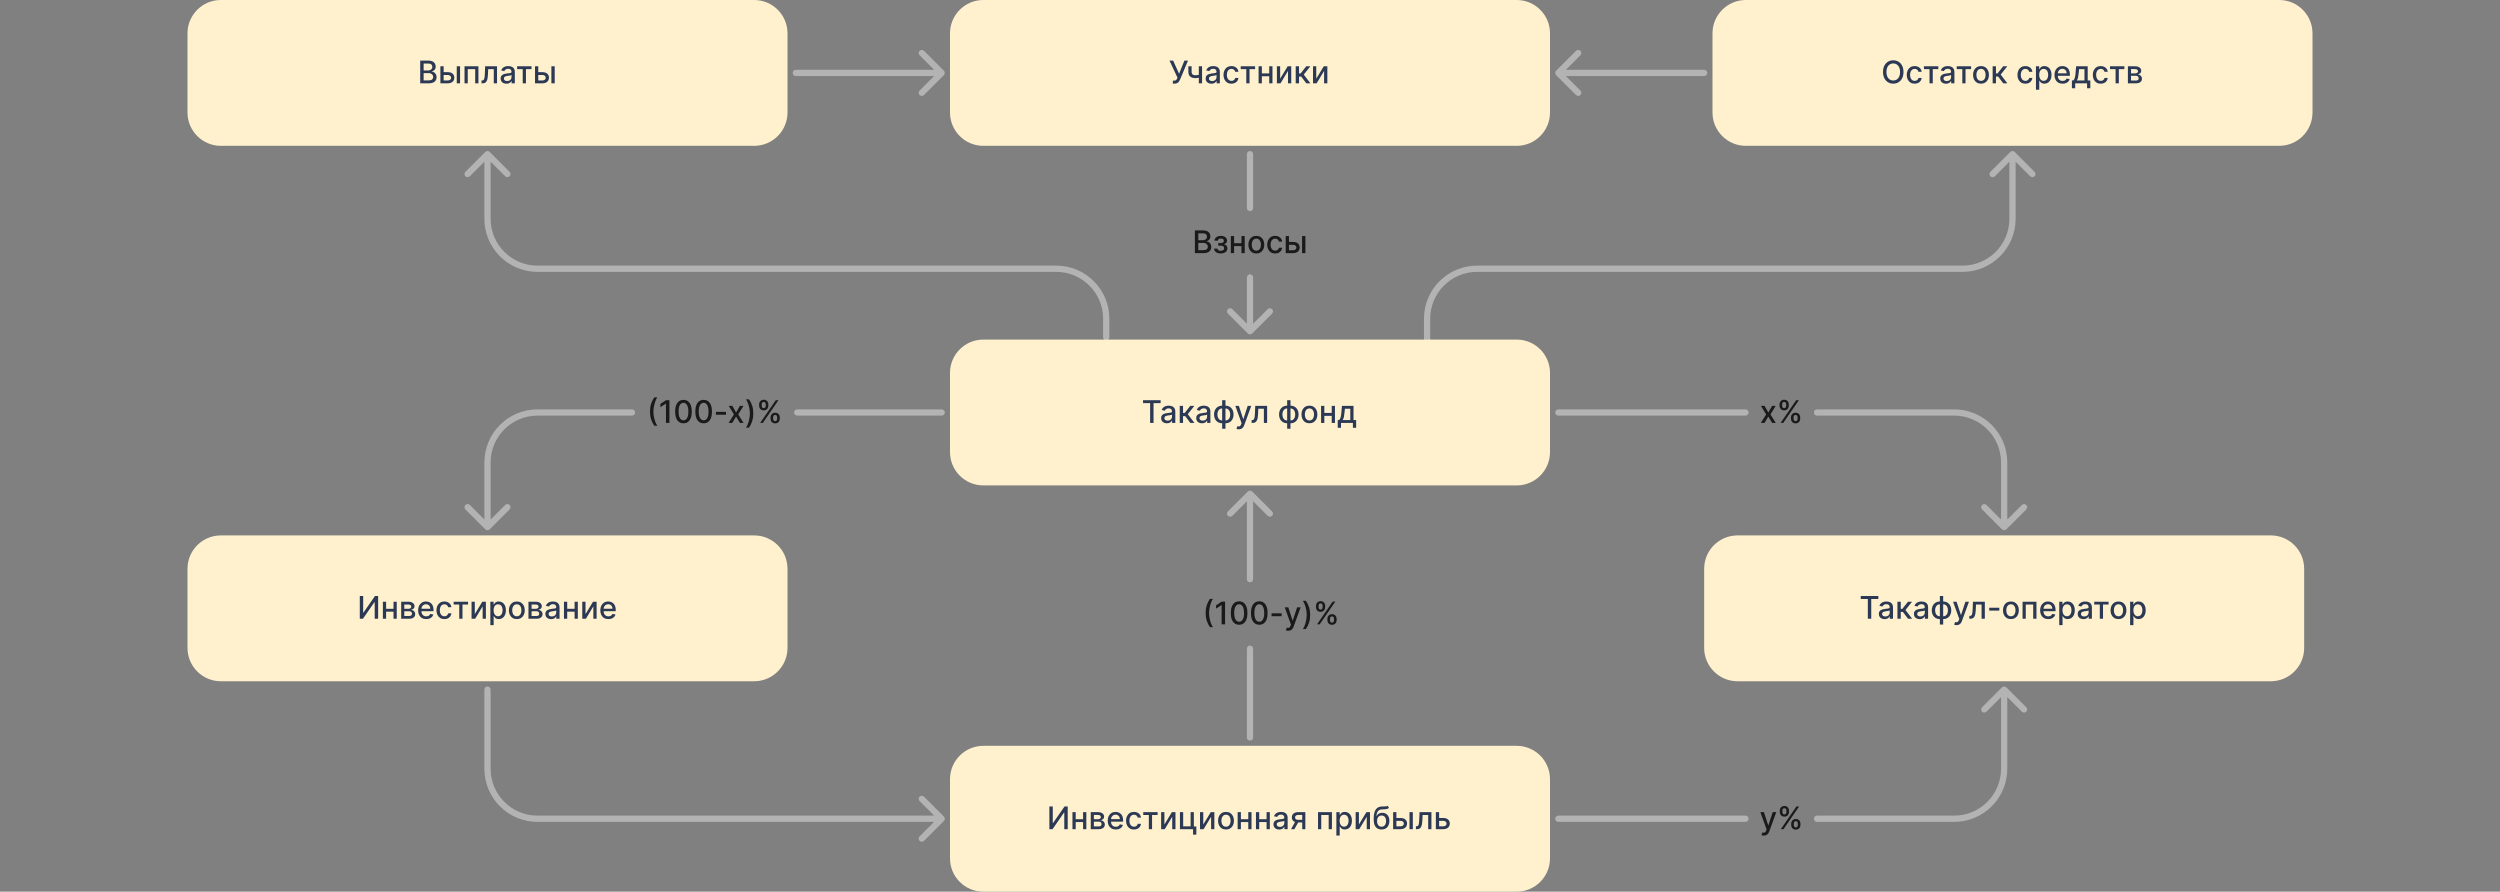
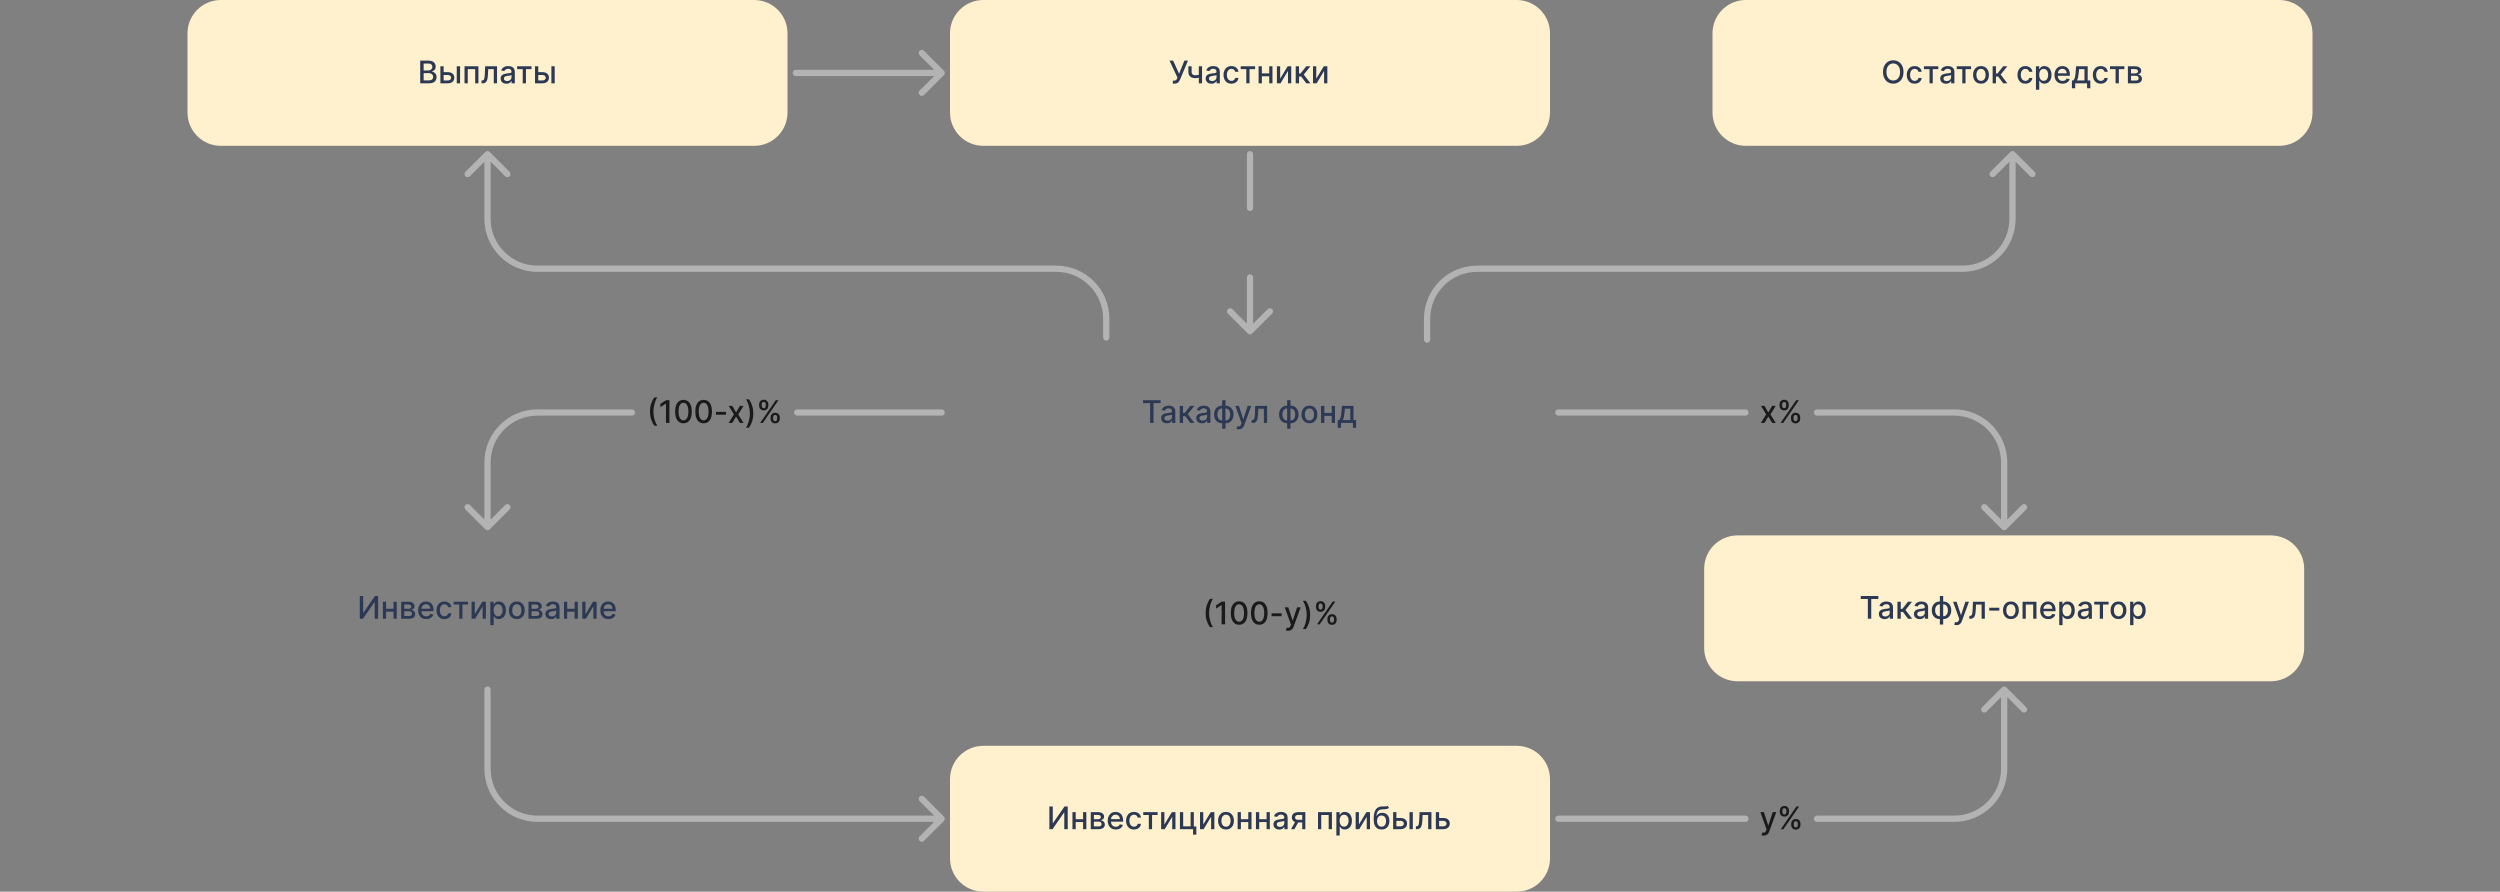
<svg xmlns="http://www.w3.org/2000/svg" width="1200" height="428" viewBox="0 0 1200 428" fill="none">
  <rect x="0" y="0" width="1200" height="428" fill="#808080" stroke="none" />
  <path d="M456 16C456 7.163 463.163 0 472 0H728C736.837 0 744 7.163 744 16V54C744 62.837 736.837 70 728 70H472C463.163 70 456 62.837 456 54V16Z" fill="#FFF1CE" />
  <path d="M562.971 40.149V38.7H563.626C563.9 38.7 564.125 38.654 564.303 38.562C564.484 38.469 564.631 38.345 564.745 38.189C564.862 38.029 564.96 37.855 565.038 37.667L565.192 37.278L561.357 29.091H563.104L565.964 35.398L568.511 29.091H570.237L566.465 38.109C566.305 38.471 566.121 38.807 565.911 39.116C565.705 39.425 565.43 39.675 565.086 39.867C564.741 40.055 564.285 40.149 563.717 40.149H562.971ZM576.988 31.818V40H575.433V31.818H576.988ZM576.312 35.616V36.99C576.067 37.09 575.807 37.179 575.534 37.257C575.26 37.331 574.973 37.39 574.671 37.432C574.369 37.475 574.055 37.496 573.728 37.496C572.716 37.496 571.912 37.25 571.315 36.756C570.719 36.259 570.42 35.499 570.42 34.476V31.802H571.97V34.476C571.97 34.863 572.041 35.178 572.183 35.419C572.325 35.66 572.528 35.838 572.791 35.952C573.053 36.065 573.366 36.122 573.728 36.122C574.208 36.122 574.65 36.078 575.055 35.989C575.463 35.897 575.882 35.772 576.312 35.616ZM581.488 40.181C580.969 40.181 580.501 40.085 580.082 39.894C579.663 39.698 579.331 39.416 579.085 39.047C578.844 38.677 578.723 38.224 578.723 37.688C578.723 37.227 578.812 36.847 578.99 36.548C579.167 36.25 579.407 36.014 579.709 35.84C580.011 35.666 580.348 35.534 580.721 35.446C581.094 35.357 581.474 35.289 581.861 35.243C582.351 35.186 582.748 35.14 583.054 35.105C583.359 35.066 583.581 35.004 583.72 34.918C583.858 34.833 583.927 34.695 583.927 34.503V34.466C583.927 34 583.796 33.64 583.533 33.384C583.274 33.129 582.887 33.001 582.372 33.001C581.836 33.001 581.413 33.12 581.104 33.358C580.799 33.592 580.588 33.853 580.47 34.141L578.974 33.8C579.151 33.303 579.41 32.901 579.751 32.596C580.096 32.287 580.492 32.063 580.939 31.925C581.387 31.783 581.857 31.712 582.351 31.712C582.677 31.712 583.024 31.751 583.389 31.829C583.759 31.903 584.103 32.042 584.423 32.244C584.746 32.447 585.011 32.736 585.217 33.113C585.422 33.485 585.525 33.97 585.525 34.567V40H583.97V38.881H583.906C583.803 39.087 583.649 39.29 583.443 39.489C583.237 39.688 582.972 39.853 582.649 39.984C582.326 40.115 581.939 40.181 581.488 40.181ZM581.834 38.903C582.274 38.903 582.651 38.816 582.963 38.642C583.279 38.468 583.519 38.24 583.682 37.96C583.849 37.676 583.933 37.372 583.933 37.049V35.994C583.876 36.051 583.766 36.104 583.603 36.154C583.443 36.2 583.26 36.241 583.054 36.277C582.848 36.309 582.647 36.339 582.452 36.367C582.257 36.392 582.093 36.413 581.962 36.431C581.653 36.47 581.371 36.536 581.115 36.628C580.863 36.721 580.66 36.854 580.508 37.028C580.359 37.198 580.284 37.425 580.284 37.709C580.284 38.104 580.43 38.402 580.721 38.604C581.012 38.803 581.383 38.903 581.834 38.903ZM591.093 40.165C590.301 40.165 589.619 39.986 589.048 39.627C588.48 39.265 588.043 38.766 587.737 38.13C587.432 37.495 587.279 36.767 587.279 35.946C587.279 35.115 587.436 34.382 587.748 33.746C588.061 33.107 588.501 32.608 589.069 32.25C589.637 31.891 590.307 31.712 591.077 31.712C591.699 31.712 592.253 31.827 592.739 32.058C593.226 32.285 593.618 32.605 593.916 33.017C594.218 33.429 594.398 33.91 594.454 34.46H592.904C592.819 34.077 592.624 33.746 592.318 33.469C592.017 33.193 591.612 33.054 591.104 33.054C590.66 33.054 590.271 33.171 589.937 33.406C589.607 33.636 589.35 33.967 589.165 34.396C588.98 34.822 588.888 35.327 588.888 35.909C588.888 36.506 588.979 37.021 589.16 37.454C589.341 37.887 589.596 38.223 589.927 38.461C590.26 38.699 590.653 38.818 591.104 38.818C591.406 38.818 591.679 38.762 591.924 38.652C592.173 38.539 592.381 38.377 592.547 38.168C592.718 37.958 592.837 37.706 592.904 37.411H594.454C594.398 37.94 594.225 38.413 593.938 38.828C593.65 39.244 593.265 39.57 592.782 39.808C592.302 40.046 591.74 40.165 591.093 40.165ZM595.538 33.193V31.818H602.442V33.193H599.773V40H598.218V33.193H595.538ZM609.671 35.222V36.602H605.24V35.222H609.671ZM605.687 31.818V40H604.126V31.818H605.687ZM610.785 31.818V40H609.229V31.818H610.785ZM614.476 37.768L618.082 31.818H619.797V40H618.237V34.045L614.647 40H612.915V31.818H614.476V37.768ZM621.939 40V31.818H623.532V35.249H624.299L626.999 31.818H628.97L625.801 35.797L629.007 40H627.031L624.565 36.729H623.532V40H621.939ZM631.805 37.768L635.411 31.818H637.127V40H635.566V34.045L631.976 40H630.244V31.818H631.805V37.768Z" fill="#2C3955" />
  <path d="M822 16C822 7.163 829.163 0 838 0H1094C1102.84 0 1110 7.163 1110 16V54C1110 62.837 1102.84 70 1094 70H838C829.163 70 822 62.837 822 54V16Z" fill="#FFF1CE" />
  <path d="M913.675 34.545C913.675 35.71 913.462 36.712 913.036 37.55C912.609 38.384 912.025 39.027 911.283 39.478C910.544 39.925 909.705 40.149 908.763 40.149C907.819 40.149 906.975 39.925 906.233 39.478C905.495 39.027 904.912 38.383 904.486 37.544C904.06 36.706 903.847 35.707 903.847 34.545C903.847 33.381 904.06 32.381 904.486 31.547C904.912 30.709 905.495 30.066 906.233 29.618C906.975 29.167 907.819 28.942 908.763 28.942C909.705 28.942 910.544 29.167 911.283 29.618C912.025 30.066 912.609 30.709 913.036 31.547C913.462 32.381 913.675 33.381 913.675 34.545ZM912.045 34.545C912.045 33.658 911.901 32.91 911.613 32.303C911.329 31.692 910.939 31.23 910.441 30.918C909.948 30.602 909.388 30.444 908.763 30.444C908.135 30.444 907.574 30.602 907.08 30.918C906.587 31.23 906.196 31.692 905.908 32.303C905.624 32.91 905.482 33.658 905.482 34.545C905.482 35.433 905.624 36.182 905.908 36.793C906.196 37.401 906.587 37.862 907.08 38.178C907.574 38.491 908.135 38.647 908.763 38.647C909.388 38.647 909.948 38.491 910.441 38.178C910.939 37.862 911.329 37.401 911.613 36.793C911.901 36.182 912.045 35.433 912.045 34.545ZM919.045 40.165C918.253 40.165 917.572 39.986 917 39.627C916.432 39.265 915.995 38.766 915.69 38.13C915.384 37.495 915.231 36.767 915.231 35.946C915.231 35.115 915.388 34.382 915.7 33.746C916.013 33.107 916.453 32.608 917.021 32.25C917.589 31.891 918.259 31.712 919.029 31.712C919.651 31.712 920.205 31.827 920.691 32.058C921.178 32.285 921.57 32.605 921.869 33.017C922.17 33.429 922.35 33.91 922.407 34.46H920.856C920.771 34.077 920.576 33.746 920.271 33.469C919.969 33.193 919.564 33.054 919.056 33.054C918.612 33.054 918.223 33.171 917.889 33.406C917.559 33.636 917.302 33.967 917.117 34.396C916.932 34.822 916.84 35.327 916.84 35.909C916.84 36.506 916.931 37.021 917.112 37.454C917.293 37.887 917.549 38.223 917.879 38.461C918.213 38.699 918.605 38.818 919.056 38.818C919.358 38.818 919.631 38.762 919.876 38.652C920.125 38.539 920.333 38.377 920.5 38.168C920.67 37.958 920.789 37.706 920.856 37.411H922.407C922.35 37.94 922.177 38.413 921.89 38.828C921.602 39.244 921.217 39.57 920.734 39.808C920.255 40.046 919.692 40.165 919.045 40.165ZM923.491 33.193V31.818H930.394V33.193H927.725V40H926.17V33.193H923.491ZM934.079 40.181C933.56 40.181 933.091 40.085 932.672 39.894C932.253 39.698 931.921 39.416 931.676 39.047C931.435 38.677 931.314 38.224 931.314 37.688C931.314 37.227 931.403 36.847 931.58 36.548C931.758 36.25 931.998 36.014 932.3 35.84C932.601 35.666 932.939 35.534 933.312 35.446C933.684 35.357 934.064 35.289 934.452 35.243C934.942 35.186 935.339 35.14 935.645 35.105C935.95 35.066 936.172 35.004 936.311 34.918C936.449 34.833 936.518 34.695 936.518 34.503V34.466C936.518 34 936.387 33.64 936.124 33.384C935.865 33.129 935.478 33.001 934.963 33.001C934.427 33.001 934.004 33.12 933.695 33.358C933.39 33.592 933.178 33.853 933.061 34.141L931.564 33.8C931.742 33.303 932.001 32.901 932.342 32.596C932.687 32.287 933.083 32.063 933.53 31.925C933.977 31.783 934.448 31.712 934.942 31.712C935.268 31.712 935.615 31.751 935.98 31.829C936.35 31.903 936.694 32.042 937.014 32.244C937.337 32.447 937.601 32.736 937.807 33.113C938.013 33.485 938.116 33.97 938.116 34.567V40H936.561V38.881H936.497C936.394 39.087 936.24 39.29 936.034 39.489C935.828 39.688 935.563 39.853 935.24 39.984C934.917 40.115 934.53 40.181 934.079 40.181ZM934.425 38.903C934.865 38.903 935.242 38.816 935.554 38.642C935.87 38.468 936.11 38.24 936.273 37.96C936.44 37.676 936.524 37.372 936.524 37.049V35.994C936.467 36.051 936.357 36.104 936.193 36.154C936.034 36.2 935.851 36.241 935.645 36.277C935.439 36.309 935.238 36.339 935.043 36.367C934.847 36.392 934.684 36.413 934.553 36.431C934.244 36.47 933.961 36.536 933.706 36.628C933.454 36.721 933.251 36.854 933.099 37.028C932.949 37.198 932.875 37.425 932.875 37.709C932.875 38.104 933.02 38.402 933.312 38.604C933.603 38.803 933.974 38.903 934.425 38.903ZM939.223 33.193V31.818H946.126V33.193H943.458V40H941.902V33.193H939.223ZM950.876 40.165C950.109 40.165 949.44 39.989 948.868 39.638C948.297 39.286 947.853 38.794 947.537 38.162C947.221 37.53 947.062 36.791 947.062 35.946C947.062 35.098 947.221 34.355 947.537 33.72C947.853 33.084 948.297 32.591 948.868 32.239C949.44 31.887 950.109 31.712 950.876 31.712C951.643 31.712 952.313 31.887 952.885 32.239C953.456 32.591 953.9 33.084 954.216 33.72C954.532 34.355 954.69 35.098 954.69 35.946C954.69 36.791 954.532 37.53 954.216 38.162C953.9 38.794 953.456 39.286 952.885 39.638C952.313 39.989 951.643 40.165 950.876 40.165ZM950.882 38.828C951.379 38.828 951.791 38.697 952.118 38.434C952.444 38.171 952.686 37.821 952.842 37.385C953.002 36.948 953.082 36.467 953.082 35.941C953.082 35.419 953.002 34.94 952.842 34.503C952.686 34.062 952.444 33.709 952.118 33.443C951.791 33.176 951.379 33.043 950.882 33.043C950.381 33.043 949.966 33.176 949.635 33.443C949.309 33.709 949.065 34.062 948.906 34.503C948.749 34.94 948.671 35.419 948.671 35.941C948.671 36.467 948.749 36.948 948.906 37.385C949.065 37.821 949.309 38.171 949.635 38.434C949.966 38.697 950.381 38.828 950.882 38.828ZM956.468 40V31.818H958.061V35.249H958.828L961.528 31.818H963.499L960.33 35.797L963.537 40H961.56L959.094 36.729H958.061V40H956.468ZM972.19 40.165C971.398 40.165 970.716 39.986 970.144 39.627C969.576 39.265 969.139 38.766 968.834 38.13C968.529 37.495 968.376 36.767 968.376 35.946C968.376 35.115 968.532 34.382 968.845 33.746C969.157 33.107 969.598 32.608 970.166 32.25C970.734 31.891 971.403 31.712 972.174 31.712C972.795 31.712 973.349 31.827 973.836 32.058C974.322 32.285 974.715 32.605 975.013 33.017C975.315 33.429 975.494 33.91 975.551 34.46H974.001C973.916 34.077 973.72 33.746 973.415 33.469C973.113 33.193 972.708 33.054 972.201 33.054C971.757 33.054 971.368 33.171 971.034 33.406C970.704 33.636 970.446 33.967 970.262 34.396C970.077 34.822 969.985 35.327 969.985 35.909C969.985 36.506 970.075 37.021 970.256 37.454C970.437 37.887 970.693 38.223 971.023 38.461C971.357 38.699 971.75 38.818 972.201 38.818C972.502 38.818 972.776 38.762 973.021 38.652C973.269 38.539 973.477 38.377 973.644 38.168C973.815 37.958 973.934 37.706 974.001 37.411H975.551C975.494 37.94 975.322 38.413 975.034 38.828C974.747 39.244 974.361 39.57 973.878 39.808C973.399 40.046 972.836 40.165 972.19 40.165ZM977.254 43.068V31.818H978.81V33.145H978.943C979.035 32.974 979.168 32.777 979.342 32.553C979.516 32.33 979.758 32.134 980.067 31.967C980.376 31.797 980.784 31.712 981.292 31.712C981.952 31.712 982.542 31.879 983.06 32.212C983.579 32.546 983.985 33.027 984.28 33.656C984.578 34.284 984.728 35.041 984.728 35.925C984.728 36.809 984.58 37.568 984.286 38.2C983.991 38.828 983.586 39.313 983.071 39.654C982.556 39.991 981.968 40.16 981.308 40.16C980.811 40.16 980.404 40.076 980.088 39.909C979.776 39.742 979.531 39.547 979.353 39.324C979.175 39.1 979.039 38.901 978.943 38.727H978.847V43.068H977.254ZM978.815 35.909C978.815 36.484 978.898 36.989 979.065 37.422C979.232 37.855 979.474 38.194 979.79 38.439C980.106 38.681 980.493 38.801 980.951 38.801C981.427 38.801 981.825 38.675 982.144 38.423C982.464 38.168 982.705 37.821 982.869 37.385C983.036 36.948 983.119 36.456 983.119 35.909C983.119 35.369 983.037 34.885 982.874 34.455C982.714 34.025 982.473 33.686 982.15 33.438C981.83 33.189 981.43 33.065 980.951 33.065C980.489 33.065 980.099 33.184 979.779 33.422C979.463 33.659 979.223 33.992 979.06 34.418C978.897 34.844 978.815 35.341 978.815 35.909ZM990.038 40.165C989.232 40.165 988.538 39.993 987.956 39.648C987.377 39.3 986.929 38.812 986.613 38.184C986.301 37.551 986.145 36.811 986.145 35.962C986.145 35.124 986.301 34.386 986.613 33.746C986.929 33.107 987.37 32.608 987.934 32.25C988.502 31.891 989.167 31.712 989.926 31.712C990.388 31.712 990.836 31.788 991.269 31.941C991.702 32.093 992.091 32.333 992.435 32.66C992.78 32.986 993.051 33.411 993.25 33.933C993.449 34.451 993.549 35.082 993.549 35.824V36.389H987.045V35.195H991.988C991.988 34.776 991.903 34.405 991.732 34.082C991.562 33.755 991.322 33.498 991.013 33.31C990.708 33.121 990.349 33.027 989.937 33.027C989.49 33.027 989.099 33.137 988.765 33.358C988.435 33.574 988.179 33.858 987.998 34.21C987.821 34.558 987.732 34.936 987.732 35.344V36.277C987.732 36.824 987.828 37.289 988.02 37.672C988.215 38.056 988.487 38.349 988.835 38.551C989.183 38.75 989.589 38.849 990.054 38.849C990.356 38.849 990.631 38.807 990.88 38.722C991.129 38.633 991.343 38.501 991.525 38.327C991.706 38.153 991.844 37.939 991.94 37.683L993.447 37.955C993.327 38.398 993.11 38.787 992.798 39.121C992.489 39.451 992.1 39.709 991.631 39.894C991.166 40.075 990.635 40.165 990.038 40.165ZM994.517 42.36V38.62H995.183C995.353 38.464 995.497 38.278 995.614 38.061C995.735 37.844 995.836 37.587 995.918 37.289C996.003 36.99 996.074 36.642 996.131 36.245C996.188 35.843 996.237 35.385 996.28 34.87L996.536 31.818H1002.1V38.62H1003.35V42.36H1001.8V40H996.093V42.36H994.517ZM996.887 38.62H1000.54V33.182H997.963L997.793 34.87C997.711 35.73 997.608 36.475 997.484 37.108C997.359 37.736 997.161 38.24 996.887 38.62ZM1008.36 40.165C1007.56 40.165 1006.88 39.986 1006.31 39.627C1005.74 39.265 1005.31 38.766 1005 38.13C1004.7 37.495 1004.54 36.767 1004.54 35.946C1004.54 35.115 1004.7 34.382 1005.01 33.746C1005.32 33.107 1005.76 32.608 1006.33 32.25C1006.9 31.891 1007.57 31.712 1008.34 31.712C1008.96 31.712 1009.52 31.827 1010 32.058C1010.49 32.285 1010.88 32.605 1011.18 33.017C1011.48 33.429 1011.66 33.91 1011.72 34.46H1010.17C1010.08 34.077 1009.89 33.746 1009.58 33.469C1009.28 33.193 1008.88 33.054 1008.37 33.054C1007.92 33.054 1007.53 33.171 1007.2 33.406C1006.87 33.636 1006.61 33.967 1006.43 34.396C1006.24 34.822 1006.15 35.327 1006.15 35.909C1006.15 36.506 1006.24 37.021 1006.42 37.454C1006.6 37.887 1006.86 38.223 1007.19 38.461C1007.52 38.699 1007.92 38.818 1008.37 38.818C1008.67 38.818 1008.94 38.762 1009.19 38.652C1009.44 38.539 1009.64 38.377 1009.81 38.168C1009.98 37.958 1010.1 37.706 1010.17 37.411H1011.72C1011.66 37.94 1011.49 38.413 1011.2 38.828C1010.91 39.244 1010.53 39.57 1010.05 39.808C1009.57 40.046 1009 40.165 1008.36 40.165ZM1012.8 33.193V31.818H1019.71V33.193H1017.04V40H1015.48V33.193H1012.8ZM1021.39 40V31.818H1024.78C1025.71 31.818 1026.44 32.015 1026.98 32.409C1027.52 32.8 1027.79 33.331 1027.79 34.002C1027.79 34.481 1027.63 34.861 1027.33 35.142C1027.02 35.423 1026.62 35.611 1026.11 35.707C1026.48 35.749 1026.82 35.859 1027.12 36.037C1027.43 36.211 1027.67 36.445 1027.86 36.74C1028.04 37.035 1028.14 37.386 1028.14 37.795C1028.14 38.228 1028.03 38.611 1027.8 38.945C1027.58 39.276 1027.25 39.535 1026.83 39.723C1026.41 39.908 1025.9 40 1025.3 40H1021.39ZM1022.89 38.668H1025.3C1025.69 38.668 1026 38.574 1026.23 38.386C1026.45 38.198 1026.56 37.942 1026.56 37.619C1026.56 37.239 1026.45 36.941 1026.23 36.724C1026 36.504 1025.69 36.394 1025.3 36.394H1022.89V38.668ZM1022.89 35.227H1024.8C1025.1 35.227 1025.35 35.185 1025.57 35.099C1025.78 35.014 1025.95 34.894 1026.06 34.737C1026.18 34.577 1026.24 34.389 1026.24 34.173C1026.24 33.856 1026.11 33.61 1025.85 33.432C1025.59 33.255 1025.23 33.166 1024.78 33.166H1022.89V35.227Z" fill="#2C3955" />
-   <path d="M818 36.5C818.828 36.5 819.5 35.828 819.5 35C819.5 34.172 818.828 33.5 818 33.5V36.5ZM746.939 33.939C746.354 34.525 746.354 35.475 746.939 36.061L756.485 45.607C757.071 46.192 758.021 46.192 758.607 45.607C759.192 45.021 759.192 44.071 758.607 43.485L750.121 35L758.607 26.515C759.192 25.929 759.192 24.979 758.607 24.393C758.021 23.808 757.071 23.808 756.485 24.393L746.939 33.939ZM818 33.5H748V36.5H818V33.5Z" fill="#B3B3B3" />
  <path d="M683.5 163C683.5 163.828 684.172 164.5 685 164.5C685.828 164.5 686.5 163.828 686.5 163H683.5ZM967.061 72.939C966.475 72.354 965.525 72.354 964.939 72.939L955.393 82.485C954.808 83.071 954.808 84.021 955.393 84.607C955.979 85.192 956.929 85.192 957.515 84.607L966 76.121L974.485 84.607C975.071 85.192 976.021 85.192 976.607 84.607C977.192 84.021 977.192 83.071 976.607 82.485L967.061 72.939ZM686.5 163V153H683.5V163H686.5ZM709 130.5H942V127.5H709V130.5ZM967.5 105V74H964.5V105H967.5ZM942 130.5C956.083 130.5 967.5 119.083 967.5 105H964.5C964.5 117.426 954.426 127.5 942 127.5V130.5ZM686.5 153C686.5 140.574 696.574 130.5 709 130.5V127.5C694.917 127.5 683.5 138.917 683.5 153H686.5Z" fill="#B3B3B3" />
  <path d="M818 273C818 264.163 825.163 257 834 257H1090C1098.84 257 1106 264.163 1106 273V311C1106 319.837 1098.84 327 1090 327H834C825.163 327 818 319.837 818 311V273Z" fill="#FFF1CE" />
  <path d="M893.161 287.508V286.091H901.603V287.508H898.2V297H896.559V287.508H893.161ZM904.609 297.181C904.09 297.181 903.622 297.085 903.203 296.893C902.784 296.698 902.452 296.416 902.207 296.047C901.965 295.677 901.844 295.224 901.844 294.688C901.844 294.227 901.933 293.847 902.111 293.548C902.288 293.25 902.528 293.014 902.83 292.84C903.132 292.666 903.469 292.534 903.842 292.446C904.215 292.357 904.595 292.289 904.982 292.243C905.472 292.186 905.87 292.14 906.175 292.105C906.48 292.066 906.702 292.004 906.841 291.918C906.979 291.833 907.049 291.695 907.049 291.503V291.466C907.049 291 906.917 290.64 906.654 290.384C906.395 290.129 906.008 290.001 905.493 290.001C904.957 290.001 904.534 290.12 904.225 290.358C903.92 290.592 903.709 290.853 903.592 291.141L902.095 290.8C902.272 290.303 902.532 289.901 902.872 289.596C903.217 289.287 903.613 289.063 904.06 288.925C904.508 288.783 904.978 288.712 905.472 288.712C905.799 288.712 906.145 288.751 906.511 288.829C906.88 288.903 907.224 289.042 907.544 289.244C907.867 289.447 908.132 289.736 908.338 290.113C908.544 290.485 908.647 290.97 908.647 291.567V297H907.091V295.881H907.027C906.924 296.087 906.77 296.29 906.564 296.489C906.358 296.687 906.093 296.853 905.77 296.984C905.447 297.115 905.06 297.181 904.609 297.181ZM904.955 295.903C905.396 295.903 905.772 295.816 906.084 295.642C906.4 295.468 906.64 295.24 906.804 294.96C906.97 294.676 907.054 294.372 907.054 294.049V292.994C906.997 293.051 906.887 293.104 906.724 293.154C906.564 293.2 906.381 293.241 906.175 293.277C905.969 293.309 905.768 293.339 905.573 293.367C905.378 293.392 905.214 293.413 905.083 293.431C904.774 293.47 904.492 293.536 904.236 293.628C903.984 293.721 903.782 293.854 903.629 294.028C903.48 294.198 903.405 294.425 903.405 294.71C903.405 295.104 903.551 295.402 903.842 295.604C904.133 295.803 904.504 295.903 904.955 295.903ZM910.768 297V288.818H912.361V292.249H913.128L915.828 288.818H917.799L914.63 292.797L917.836 297H915.86L913.394 293.729H912.361V297H910.768ZM921.455 297.181C920.936 297.181 920.467 297.085 920.048 296.893C919.629 296.698 919.297 296.416 919.052 296.047C918.811 295.677 918.69 295.224 918.69 294.688C918.69 294.227 918.779 293.847 918.956 293.548C919.134 293.25 919.374 293.014 919.676 292.84C919.977 292.666 920.315 292.534 920.688 292.446C921.06 292.357 921.44 292.289 921.828 292.243C922.318 292.186 922.715 292.14 923.021 292.105C923.326 292.066 923.548 292.004 923.687 291.918C923.825 291.833 923.894 291.695 923.894 291.503V291.466C923.894 291 923.763 290.64 923.5 290.384C923.241 290.129 922.854 290.001 922.339 290.001C921.803 290.001 921.38 290.12 921.071 290.358C920.766 290.592 920.554 290.853 920.437 291.141L918.94 290.8C919.118 290.303 919.377 289.901 919.718 289.596C920.063 289.287 920.459 289.063 920.906 288.925C921.353 288.783 921.824 288.712 922.318 288.712C922.644 288.712 922.991 288.751 923.356 288.829C923.726 288.903 924.07 289.042 924.39 289.244C924.713 289.447 924.977 289.736 925.183 290.113C925.389 290.485 925.492 290.97 925.492 291.567V297H923.937V295.881H923.873C923.77 296.087 923.616 296.29 923.41 296.489C923.204 296.687 922.939 296.853 922.616 296.984C922.293 297.115 921.906 297.181 921.455 297.181ZM921.801 295.903C922.241 295.903 922.618 295.816 922.93 295.642C923.246 295.468 923.486 295.24 923.649 294.96C923.816 294.676 923.9 294.372 923.9 294.049V292.994C923.843 293.051 923.733 293.104 923.569 293.154C923.41 293.2 923.227 293.241 923.021 293.277C922.815 293.309 922.614 293.339 922.419 293.367C922.223 293.392 922.06 293.413 921.929 293.431C921.62 293.47 921.337 293.536 921.082 293.628C920.83 293.721 920.627 293.854 920.475 294.028C920.325 294.198 920.251 294.425 920.251 294.71C920.251 295.104 920.396 295.402 920.688 295.604C920.979 295.803 921.35 295.903 921.801 295.903ZM931.135 299.786V286.091H932.727V299.786H931.135ZM931.135 297.165C930.556 297.165 930.028 297.066 929.553 296.867C929.077 296.664 928.667 296.377 928.322 296.004C927.978 295.631 927.711 295.185 927.523 294.667C927.338 294.148 927.246 293.575 927.246 292.946C927.246 292.311 927.338 291.734 927.523 291.215C927.711 290.697 927.978 290.251 928.322 289.878C928.667 289.505 929.077 289.218 929.553 289.015C930.028 288.813 930.556 288.712 931.135 288.712H931.529V297.165H931.135ZM931.135 295.823H931.358V290.054H931.135C930.751 290.054 930.417 290.132 930.133 290.288C929.849 290.441 929.613 290.652 929.425 290.922C929.237 291.189 929.094 291.496 928.999 291.844C928.906 292.192 928.86 292.559 928.86 292.946C928.86 293.465 928.944 293.942 929.11 294.379C929.277 294.812 929.529 295.162 929.867 295.429C930.204 295.691 930.627 295.823 931.135 295.823ZM932.727 297.165H932.328V288.712H932.727C933.306 288.712 933.833 288.813 934.309 289.015C934.785 289.218 935.194 289.505 935.534 289.878C935.879 290.251 936.143 290.697 936.328 291.215C936.516 291.734 936.61 292.311 936.61 292.946C936.61 293.575 936.516 294.148 936.328 294.667C936.143 295.185 935.879 295.631 935.534 296.004C935.194 296.377 934.785 296.664 934.309 296.867C933.833 297.066 933.306 297.165 932.727 297.165ZM932.727 295.823C933.111 295.823 933.445 295.748 933.729 295.599C934.013 295.446 934.249 295.237 934.437 294.971C934.625 294.701 934.766 294.393 934.858 294.049C934.95 293.701 934.996 293.333 934.996 292.946C934.996 292.431 934.913 291.956 934.746 291.519C934.583 291.078 934.332 290.725 933.995 290.459C933.658 290.189 933.235 290.054 932.727 290.054H932.498V295.823H932.727ZM939.109 300.068C938.871 300.068 938.654 300.049 938.459 300.01C938.263 299.974 938.118 299.935 938.022 299.892L938.406 298.587C938.697 298.665 938.956 298.699 939.183 298.689C939.411 298.678 939.611 298.593 939.785 298.433C939.963 298.273 940.119 298.012 940.254 297.65L940.451 297.107L937.457 288.818H939.162L941.234 295.168H941.319L943.391 288.818H945.101L941.729 298.092C941.573 298.518 941.374 298.879 941.133 299.173C940.891 299.472 940.604 299.695 940.27 299.844C939.936 299.994 939.549 300.068 939.109 300.068ZM945.28 297L945.274 295.62H945.567C945.795 295.62 945.985 295.572 946.137 295.477C946.294 295.377 946.421 295.21 946.521 294.976C946.62 294.741 946.697 294.418 946.75 294.006C946.803 293.591 946.842 293.069 946.867 292.44L947.011 288.818H952.721V297H951.16V290.192H948.486L948.358 292.973C948.327 293.648 948.257 294.237 948.151 294.741C948.048 295.246 947.897 295.667 947.698 296.004C947.499 296.338 947.243 296.588 946.931 296.755C946.618 296.918 946.238 297 945.791 297H945.28ZM959.666 291.7V293.08H954.829V291.7H959.666ZM965.235 297.165C964.468 297.165 963.798 296.989 963.227 296.638C962.655 296.286 962.211 295.794 961.895 295.162C961.579 294.53 961.421 293.792 961.421 292.946C961.421 292.098 961.579 291.355 961.895 290.72C962.211 290.084 962.655 289.591 963.227 289.239C963.798 288.887 964.468 288.712 965.235 288.712C966.002 288.712 966.671 288.887 967.243 289.239C967.815 289.591 968.259 290.084 968.575 290.72C968.891 291.355 969.049 292.098 969.049 292.946C969.049 293.792 968.891 294.53 968.575 295.162C968.259 295.794 967.815 296.286 967.243 296.638C966.671 296.989 966.002 297.165 965.235 297.165ZM965.24 295.828C965.737 295.828 966.149 295.697 966.476 295.434C966.803 295.171 967.044 294.821 967.2 294.385C967.36 293.948 967.44 293.467 967.44 292.941C967.44 292.419 967.36 291.94 967.2 291.503C967.044 291.062 966.803 290.709 966.476 290.443C966.149 290.176 965.737 290.043 965.24 290.043C964.739 290.043 964.324 290.176 963.994 290.443C963.667 290.709 963.424 291.062 963.264 291.503C963.108 291.94 963.03 292.419 963.03 292.941C963.03 293.467 963.108 293.948 963.264 294.385C963.424 294.821 963.667 295.171 963.994 295.434C964.324 295.697 964.739 295.828 965.24 295.828ZM970.827 297V288.818H977.501V297H975.94V290.192H972.377V297H970.827ZM983.157 297.165C982.35 297.165 981.656 296.993 981.074 296.648C980.495 296.3 980.047 295.812 979.731 295.184C979.419 294.551 979.263 293.811 979.263 292.962C979.263 292.124 979.419 291.386 979.731 290.746C980.047 290.107 980.488 289.608 981.052 289.25C981.621 288.891 982.285 288.712 983.045 288.712C983.506 288.712 983.954 288.788 984.387 288.941C984.82 289.093 985.209 289.333 985.554 289.66C985.898 289.987 986.17 290.411 986.369 290.933C986.567 291.451 986.667 292.082 986.667 292.824V293.388H980.163V292.195H985.106C985.106 291.776 985.021 291.405 984.85 291.082C984.68 290.755 984.44 290.498 984.131 290.31C983.826 290.121 983.467 290.027 983.055 290.027C982.608 290.027 982.217 290.137 981.883 290.358C981.553 290.574 981.297 290.858 981.116 291.21C980.939 291.558 980.85 291.936 980.85 292.344V293.277C980.85 293.824 980.946 294.289 981.138 294.672C981.333 295.056 981.605 295.349 981.953 295.551C982.301 295.75 982.707 295.849 983.172 295.849C983.474 295.849 983.75 295.807 983.998 295.722C984.247 295.633 984.462 295.501 984.643 295.327C984.824 295.153 984.962 294.939 985.058 294.683L986.566 294.955C986.445 295.398 986.228 295.787 985.916 296.121C985.607 296.451 985.218 296.709 984.749 296.893C984.284 297.075 983.753 297.165 983.157 297.165ZM988.434 300.068V288.818H989.989V290.145H990.123C990.215 289.974 990.348 289.777 990.522 289.553C990.696 289.33 990.938 289.134 991.246 288.967C991.555 288.797 991.964 288.712 992.472 288.712C993.132 288.712 993.722 288.879 994.24 289.212C994.759 289.546 995.165 290.027 995.46 290.656C995.758 291.284 995.907 292.041 995.907 292.925C995.907 293.809 995.76 294.567 995.465 295.2C995.17 295.828 994.766 296.313 994.251 296.654C993.736 296.991 993.148 297.16 992.488 297.16C991.99 297.16 991.584 297.076 991.268 296.909C990.955 296.743 990.71 296.547 990.533 296.324C990.355 296.1 990.218 295.901 990.123 295.727H990.027V300.068H988.434ZM989.995 292.909C989.995 293.484 990.078 293.989 990.245 294.422C990.412 294.855 990.653 295.194 990.969 295.439C991.286 295.681 991.673 295.801 992.131 295.801C992.607 295.801 993.004 295.675 993.324 295.423C993.643 295.168 993.885 294.821 994.048 294.385C994.215 293.948 994.299 293.456 994.299 292.909C994.299 292.369 994.217 291.885 994.054 291.455C993.894 291.025 993.652 290.686 993.329 290.438C993.01 290.189 992.61 290.065 992.131 290.065C991.669 290.065 991.278 290.184 990.959 290.422C990.643 290.659 990.403 290.991 990.24 291.418C990.076 291.844 989.995 292.341 989.995 292.909ZM1000.07 297.181C999.554 297.181 999.086 297.085 998.667 296.893C998.248 296.698 997.915 296.416 997.67 296.047C997.429 295.677 997.308 295.224 997.308 294.688C997.308 294.227 997.397 293.847 997.575 293.548C997.752 293.25 997.992 293.014 998.294 292.84C998.596 292.666 998.933 292.534 999.306 292.446C999.679 292.357 1000.06 292.289 1000.45 292.243C1000.94 292.186 1001.33 292.14 1001.64 292.105C1001.94 292.066 1002.17 292.004 1002.3 291.918C1002.44 291.833 1002.51 291.695 1002.51 291.503V291.466C1002.51 291 1002.38 290.64 1002.12 290.384C1001.86 290.129 1001.47 290.001 1000.96 290.001C1000.42 290.001 999.998 290.12 999.689 290.358C999.384 290.592 999.173 290.853 999.055 291.141L997.559 290.8C997.736 290.303 997.995 289.901 998.336 289.596C998.681 289.287 999.077 289.063 999.524 288.925C999.972 288.783 1000.44 288.712 1000.94 288.712C1001.26 288.712 1001.61 288.751 1001.97 288.829C1002.34 288.903 1002.69 289.042 1003.01 289.244C1003.33 289.447 1003.6 289.736 1003.8 290.113C1004.01 290.485 1004.11 290.97 1004.11 291.567V297H1002.56V295.881H1002.49C1002.39 296.087 1002.23 296.29 1002.03 296.489C1001.82 296.687 1001.56 296.853 1001.23 296.984C1000.91 297.115 1000.52 297.181 1000.07 297.181ZM1000.42 295.903C1000.86 295.903 1001.24 295.816 1001.55 295.642C1001.86 295.468 1002.1 295.24 1002.27 294.96C1002.43 294.676 1002.52 294.372 1002.52 294.049V292.994C1002.46 293.051 1002.35 293.104 1002.19 293.154C1002.03 293.2 1001.84 293.241 1001.64 293.277C1001.43 293.309 1001.23 293.339 1001.04 293.367C1000.84 293.392 1000.68 293.413 1000.55 293.431C1000.24 293.47 999.956 293.536 999.7 293.628C999.448 293.721 999.245 293.854 999.093 294.028C998.944 294.198 998.869 294.425 998.869 294.71C998.869 295.104 999.015 295.402 999.306 295.604C999.597 295.803 999.968 295.903 1000.42 295.903ZM1005.22 290.192V288.818H1012.12V290.192H1009.45V297H1007.9V290.192H1005.22ZM1016.87 297.165C1016.1 297.165 1015.43 296.989 1014.86 296.638C1014.29 296.286 1013.85 295.794 1013.53 295.162C1013.21 294.53 1013.06 293.792 1013.06 292.946C1013.06 292.098 1013.21 291.355 1013.53 290.72C1013.85 290.084 1014.29 289.591 1014.86 289.239C1015.43 288.887 1016.1 288.712 1016.87 288.712C1017.64 288.712 1018.31 288.887 1018.88 289.239C1019.45 289.591 1019.89 290.084 1020.21 290.72C1020.53 291.355 1020.68 292.098 1020.68 292.946C1020.68 293.792 1020.53 294.53 1020.21 295.162C1019.89 295.794 1019.45 296.286 1018.88 296.638C1018.31 296.989 1017.64 297.165 1016.87 297.165ZM1016.88 295.828C1017.37 295.828 1017.78 295.697 1018.11 295.434C1018.44 295.171 1018.68 294.821 1018.84 294.385C1019 293.948 1019.08 293.467 1019.08 292.941C1019.08 292.419 1019 291.94 1018.84 291.503C1018.68 291.062 1018.44 290.709 1018.11 290.443C1017.78 290.176 1017.37 290.043 1016.88 290.043C1016.38 290.043 1015.96 290.176 1015.63 290.443C1015.3 290.709 1015.06 291.062 1014.9 291.503C1014.74 291.94 1014.67 292.419 1014.67 292.941C1014.67 293.467 1014.74 293.948 1014.9 294.385C1015.06 294.821 1015.3 295.171 1015.63 295.434C1015.96 295.697 1016.38 295.828 1016.88 295.828ZM1022.46 300.068V288.818H1024.02V290.145H1024.15C1024.24 289.974 1024.38 289.777 1024.55 289.553C1024.72 289.33 1024.97 289.134 1025.27 288.967C1025.58 288.797 1025.99 288.712 1026.5 288.712C1027.16 288.712 1027.75 288.879 1028.27 289.212C1028.79 289.546 1029.19 290.027 1029.49 290.656C1029.79 291.284 1029.94 292.041 1029.94 292.925C1029.94 293.809 1029.79 294.567 1029.49 295.2C1029.2 295.828 1028.79 296.313 1028.28 296.654C1027.76 296.991 1027.18 297.16 1026.52 297.16C1026.02 297.16 1025.61 297.076 1025.3 296.909C1024.98 296.743 1024.74 296.547 1024.56 296.324C1024.38 296.1 1024.25 295.901 1024.15 295.727H1024.05V300.068H1022.46ZM1024.02 292.909C1024.02 293.484 1024.11 293.989 1024.27 294.422C1024.44 294.855 1024.68 295.194 1025 295.439C1025.31 295.681 1025.7 295.801 1026.16 295.801C1026.63 295.801 1027.03 295.675 1027.35 295.423C1027.67 295.168 1027.91 294.821 1028.08 294.385C1028.24 293.948 1028.33 293.456 1028.33 292.909C1028.33 292.369 1028.25 291.885 1028.08 291.455C1027.92 291.025 1027.68 290.686 1027.36 290.438C1027.04 290.189 1026.64 290.065 1026.16 290.065C1025.7 290.065 1025.31 290.184 1024.99 290.422C1024.67 290.659 1024.43 290.991 1024.27 291.418C1024.1 291.844 1024.02 292.341 1024.02 292.909Z" fill="#2C3955" />
  <path d="M456 374C456 365.163 463.163 358 472 358H728C736.837 358 744 365.163 744 374V412C744 420.837 736.837 428 728 428H472C463.163 428 456 420.837 456 412V374Z" fill="#FFF1CE" />
  <path d="M503.699 387.091H505.328V395.102H505.43L510.98 387.091H512.504V398H510.858V389.999H510.756L505.217 398H503.699V387.091ZM520.322 393.222V394.602H515.89V393.222H520.322ZM516.337 389.818V398H514.777V389.818H516.337ZM521.435 389.818V398H519.88V389.818H521.435ZM523.566 398V389.818H526.959C527.882 389.818 528.614 390.015 529.153 390.409C529.693 390.8 529.963 391.331 529.963 392.002C529.963 392.482 529.81 392.862 529.505 393.142C529.2 393.423 528.795 393.611 528.291 393.707C528.656 393.749 528.992 393.859 529.297 394.037C529.603 394.211 529.848 394.445 530.032 394.74C530.221 395.035 530.315 395.386 530.315 395.795C530.315 396.228 530.203 396.612 529.979 396.945C529.755 397.276 529.43 397.535 529.004 397.723C528.582 397.908 528.072 398 527.476 398H523.566ZM525.063 396.668H527.476C527.87 396.668 528.179 396.574 528.402 396.386C528.626 396.198 528.738 395.942 528.738 395.619C528.738 395.239 528.626 394.941 528.402 394.724C528.179 394.504 527.87 394.394 527.476 394.394H525.063V396.668ZM525.063 393.227H526.975C527.273 393.227 527.529 393.185 527.742 393.099C527.959 393.014 528.124 392.893 528.237 392.737C528.354 392.577 528.413 392.389 528.413 392.173C528.413 391.857 528.283 391.61 528.024 391.432C527.765 391.255 527.41 391.166 526.959 391.166H525.063V393.227ZM535.588 398.165C534.782 398.165 534.088 397.993 533.505 397.648C532.927 397.3 532.479 396.812 532.163 396.184C531.851 395.551 531.694 394.811 531.694 393.962C531.694 393.124 531.851 392.386 532.163 391.746C532.479 391.107 532.919 390.608 533.484 390.25C534.052 389.891 534.716 389.712 535.476 389.712C535.938 389.712 536.385 389.788 536.819 389.941C537.252 390.093 537.641 390.333 537.985 390.66C538.33 390.987 538.601 391.411 538.8 391.933C538.999 392.451 539.098 393.082 539.098 393.824V394.388H532.595V393.195H537.538C537.538 392.776 537.453 392.405 537.282 392.082C537.112 391.755 536.872 391.498 536.563 391.31C536.258 391.121 535.899 391.027 535.487 391.027C535.04 391.027 534.649 391.137 534.315 391.358C533.985 391.574 533.729 391.858 533.548 392.21C533.37 392.558 533.282 392.936 533.282 393.344V394.277C533.282 394.824 533.378 395.289 533.569 395.672C533.765 396.056 534.036 396.349 534.384 396.551C534.732 396.75 535.139 396.849 535.604 396.849C535.906 396.849 536.181 396.807 536.43 396.722C536.678 396.633 536.893 396.501 537.074 396.327C537.255 396.153 537.394 395.939 537.49 395.683L538.997 395.955C538.877 396.398 538.66 396.787 538.347 397.121C538.038 397.451 537.65 397.709 537.181 397.893C536.716 398.075 536.185 398.165 535.588 398.165ZM544.312 398.165C543.52 398.165 542.838 397.986 542.267 397.627C541.698 397.265 541.262 396.766 540.956 396.13C540.651 395.495 540.498 394.767 540.498 393.946C540.498 393.115 540.654 392.382 540.967 391.746C541.279 391.107 541.72 390.608 542.288 390.25C542.856 389.891 543.525 389.712 544.296 389.712C544.917 389.712 545.471 389.827 545.958 390.058C546.444 390.285 546.837 390.605 547.135 391.017C547.437 391.429 547.616 391.91 547.673 392.46H546.123C546.038 392.077 545.843 391.746 545.537 391.469C545.235 391.192 544.83 391.054 544.323 391.054C543.879 391.054 543.49 391.171 543.156 391.406C542.826 391.636 542.568 391.967 542.384 392.396C542.199 392.822 542.107 393.327 542.107 393.909C542.107 394.506 542.197 395.021 542.378 395.454C542.559 395.887 542.815 396.223 543.145 396.461C543.479 396.699 543.872 396.817 544.323 396.817C544.624 396.817 544.898 396.762 545.143 396.652C545.392 396.539 545.599 396.377 545.766 396.168C545.937 395.958 546.056 395.706 546.123 395.411H547.673C547.616 395.94 547.444 396.413 547.156 396.828C546.869 397.244 546.483 397.57 546.001 397.808C545.521 398.046 544.958 398.165 544.312 398.165ZM548.757 391.192V389.818H555.661V391.192H552.992V398H551.436V391.192H548.757ZM558.906 395.768L562.512 389.818H564.227V398H562.666V392.045L559.076 398H557.345V389.818H558.906V395.768ZM573.043 389.818V396.695H574.241V400.637H572.67V398H566.369V389.818H567.929V396.626H571.487V389.818H573.043ZM577.568 395.768L581.174 389.818H582.889V398H581.329V392.045L577.738 398H576.007V389.818H577.568V395.768ZM588.477 398.165C587.71 398.165 587.041 397.989 586.469 397.638C585.897 397.286 585.453 396.794 585.137 396.162C584.821 395.53 584.663 394.792 584.663 393.946C584.663 393.098 584.821 392.355 585.137 391.72C585.453 391.084 585.897 390.591 586.469 390.239C587.041 389.887 587.71 389.712 588.477 389.712C589.244 389.712 589.913 389.887 590.485 390.239C591.057 390.591 591.501 391.084 591.817 391.72C592.133 392.355 592.291 393.098 592.291 393.946C592.291 394.792 592.133 395.53 591.817 396.162C591.501 396.794 591.057 397.286 590.485 397.638C589.913 397.989 589.244 398.165 588.477 398.165ZM588.482 396.828C588.979 396.828 589.391 396.697 589.718 396.434C590.045 396.171 590.286 395.821 590.443 395.385C590.602 394.948 590.682 394.467 590.682 393.941C590.682 393.419 590.602 392.94 590.443 392.503C590.286 392.062 590.045 391.709 589.718 391.443C589.391 391.176 588.979 391.043 588.482 391.043C587.982 391.043 587.566 391.176 587.236 391.443C586.909 391.709 586.666 392.062 586.506 392.503C586.35 392.94 586.272 393.419 586.272 393.941C586.272 394.467 586.35 394.948 586.506 395.385C586.666 395.821 586.909 396.171 587.236 396.434C587.566 396.697 587.982 396.828 588.482 396.828ZM599.614 393.222V394.602H595.182V393.222H599.614ZM595.629 389.818V398H594.069V389.818H595.629ZM600.727 389.818V398H599.172V389.818H600.727ZM608.403 393.222V394.602H603.971V393.222H608.403ZM604.419 389.818V398H602.858V389.818H604.419ZM609.516 389.818V398H607.961V389.818H609.516ZM614.028 398.181C613.509 398.181 613.041 398.085 612.622 397.893C612.203 397.698 611.871 397.416 611.626 397.047C611.384 396.677 611.263 396.224 611.263 395.688C611.263 395.227 611.352 394.847 611.53 394.548C611.707 394.25 611.947 394.014 612.249 393.84C612.551 393.666 612.888 393.534 613.261 393.446C613.634 393.357 614.014 393.289 614.401 393.243C614.891 393.186 615.289 393.14 615.594 393.105C615.899 393.066 616.121 393.004 616.26 392.918C616.398 392.833 616.468 392.695 616.468 392.503V392.466C616.468 392 616.336 391.64 616.073 391.384C615.814 391.129 615.427 391.001 614.912 391.001C614.376 391.001 613.953 391.12 613.644 391.358C613.339 391.592 613.128 391.853 613.01 392.141L611.514 391.8C611.691 391.303 611.95 390.901 612.291 390.596C612.636 390.287 613.032 390.063 613.479 389.925C613.927 389.783 614.397 389.712 614.891 389.712C615.218 389.712 615.564 389.751 615.93 389.829C616.299 389.903 616.643 390.042 616.963 390.244C617.286 390.447 617.551 390.736 617.757 391.113C617.963 391.485 618.066 391.97 618.066 392.567V398H616.51V396.881H616.446C616.343 397.087 616.189 397.29 615.983 397.489C615.777 397.687 615.512 397.853 615.189 397.984C614.866 398.115 614.479 398.181 614.028 398.181ZM614.374 396.903C614.814 396.903 615.191 396.816 615.503 396.642C615.819 396.468 616.059 396.24 616.222 395.96C616.389 395.676 616.473 395.372 616.473 395.049V393.994C616.416 394.051 616.306 394.104 616.143 394.154C615.983 394.2 615.8 394.241 615.594 394.277C615.388 394.309 615.187 394.339 614.992 394.367C614.797 394.392 614.633 394.413 614.502 394.431C614.193 394.47 613.911 394.536 613.655 394.628C613.403 394.721 613.2 394.854 613.048 395.028C612.899 395.198 612.824 395.425 612.824 395.71C612.824 396.104 612.97 396.402 613.261 396.604C613.552 396.803 613.923 396.903 614.374 396.903ZM625.066 398V391.176H623.106C622.641 391.176 622.278 391.285 622.019 391.501C621.76 391.718 621.63 392.002 621.63 392.354C621.63 392.702 621.749 392.982 621.987 393.195C622.229 393.405 622.566 393.51 622.999 393.51H625.53V394.799H622.999C622.396 394.799 621.874 394.699 621.433 394.5C620.997 394.298 620.659 394.012 620.421 393.643C620.187 393.273 620.07 392.837 620.07 392.332C620.07 391.817 620.19 391.374 620.432 391.001C620.677 390.624 621.027 390.333 621.481 390.127C621.939 389.921 622.481 389.818 623.106 389.818H626.563V398H625.066ZM619.697 398L622.003 393.866H623.633L621.327 398H619.697ZM632.653 398V389.818H639.327V398H637.766V391.192H634.203V398H632.653ZM641.456 401.068V389.818H643.012V391.145H643.145C643.237 390.974 643.37 390.777 643.544 390.553C643.718 390.33 643.96 390.134 644.269 389.967C644.578 389.797 644.986 389.712 645.494 389.712C646.155 389.712 646.744 389.879 647.263 390.212C647.781 390.546 648.188 391.027 648.482 391.656C648.781 392.284 648.93 393.041 648.93 393.925C648.93 394.809 648.782 395.567 648.488 396.2C648.193 396.828 647.788 397.313 647.273 397.654C646.758 397.991 646.171 398.16 645.51 398.16C645.013 398.16 644.606 398.076 644.29 397.909C643.978 397.743 643.733 397.547 643.555 397.324C643.378 397.1 643.241 396.901 643.145 396.727H643.049V401.068H641.456ZM643.017 393.909C643.017 394.484 643.101 394.989 643.267 395.422C643.434 395.855 643.676 396.194 643.992 396.439C644.308 396.681 644.695 396.801 645.153 396.801C645.629 396.801 646.027 396.675 646.346 396.423C646.666 396.168 646.907 395.821 647.071 395.385C647.238 394.948 647.321 394.456 647.321 393.909C647.321 393.369 647.239 392.885 647.076 392.455C646.916 392.025 646.675 391.686 646.352 391.438C646.032 391.189 645.633 391.065 645.153 391.065C644.691 391.065 644.301 391.184 643.981 391.422C643.665 391.659 643.426 391.991 643.262 392.418C643.099 392.844 643.017 393.341 643.017 393.909ZM652.275 395.768L655.881 389.818H657.596V398H656.036V392.045L652.445 398H650.714V389.818H652.275V395.768ZM666.05 386.771L666.71 387.778C666.465 388.002 666.187 388.162 665.874 388.257C665.565 388.35 665.208 388.408 664.803 388.433C664.399 388.455 663.935 388.474 663.413 388.492C662.824 388.51 662.339 388.637 661.959 388.875C661.579 389.11 661.286 389.458 661.08 389.919C660.878 390.377 660.746 390.953 660.686 391.645H660.787C661.053 391.137 661.423 390.757 661.895 390.505C662.371 390.253 662.905 390.127 663.498 390.127C664.159 390.127 664.747 390.278 665.261 390.58C665.776 390.882 666.181 391.324 666.476 391.906C666.774 392.485 666.923 393.194 666.923 394.032C666.923 394.88 666.767 395.614 666.455 396.232C666.146 396.849 665.709 397.327 665.144 397.664C664.583 397.998 663.921 398.165 663.157 398.165C662.394 398.165 661.728 397.993 661.16 397.648C660.595 397.3 660.157 396.786 659.844 396.104C659.535 395.422 659.381 394.58 659.381 393.579V392.769C659.381 390.898 659.715 389.49 660.382 388.545C661.05 387.6 662.048 387.116 663.376 387.091C663.805 387.08 664.189 387.078 664.526 387.086C664.864 387.089 665.158 387.073 665.411 387.038C665.666 386.999 665.879 386.91 666.05 386.771ZM663.163 396.828C663.607 396.828 663.988 396.716 664.308 396.493C664.631 396.265 664.88 395.944 665.054 395.528C665.228 395.113 665.315 394.623 665.315 394.058C665.315 393.504 665.228 393.034 665.054 392.647C664.88 392.26 664.631 391.965 664.308 391.762C663.985 391.556 663.598 391.453 663.147 391.453C662.813 391.453 662.515 391.512 662.252 391.629C661.989 391.743 661.764 391.912 661.575 392.135C661.391 392.359 661.247 392.632 661.144 392.956C661.044 393.275 660.991 393.643 660.984 394.058C660.984 394.903 661.178 395.576 661.565 396.077C661.955 396.578 662.488 396.828 663.163 396.828ZM669.901 392.631H672.277C673.278 392.631 674.049 392.879 674.589 393.376C675.128 393.874 675.398 394.515 675.398 395.299C675.398 395.811 675.277 396.271 675.036 396.679C674.794 397.087 674.441 397.411 673.976 397.648C673.511 397.883 672.944 398 672.277 398H668.703V389.818H670.263V396.626H672.277C672.735 396.626 673.111 396.507 673.406 396.269C673.701 396.027 673.848 395.72 673.848 395.347C673.848 394.953 673.701 394.632 673.406 394.383C673.111 394.131 672.735 394.005 672.277 394.005H669.901V392.631ZM676.559 398V389.818H678.152V398H676.559ZM679.645 398L679.64 396.62H679.933C680.16 396.62 680.35 396.572 680.502 396.477C680.659 396.377 680.787 396.21 680.886 395.976C680.985 395.741 681.062 395.418 681.115 395.006C681.168 394.591 681.207 394.069 681.232 393.44L681.376 389.818H687.086V398H685.526V391.192H682.852L682.724 393.973C682.692 394.648 682.623 395.237 682.516 395.741C682.413 396.246 682.262 396.667 682.063 397.004C681.864 397.338 681.609 397.588 681.296 397.755C680.984 397.918 680.604 398 680.156 398H679.645ZM690.409 392.631H692.785C693.786 392.631 694.557 392.879 695.096 393.376C695.636 393.874 695.906 394.515 695.906 395.299C695.906 395.811 695.785 396.271 695.544 396.679C695.302 397.087 694.949 397.411 694.484 397.648C694.019 397.883 693.452 398 692.785 398H689.21V389.818H690.771V396.626H692.785C693.243 396.626 693.619 396.507 693.914 396.269C694.209 396.027 694.356 395.72 694.356 395.347C694.356 394.953 694.209 394.632 693.914 394.383C693.619 394.131 693.243 394.005 692.785 394.005H690.409V392.631Z" fill="#2C3955" />
  <path d="M748 391.5C747.172 391.5 746.5 392.172 746.5 393C746.5 393.828 747.172 394.5 748 394.5V391.5ZM837.833 394.5C838.661 394.5 839.333 393.828 839.333 393C839.333 392.172 838.661 391.5 837.833 391.5V394.5ZM872.166 391.5C871.338 391.5 870.666 392.172 870.666 393C870.666 393.828 871.338 394.5 872.166 394.5V391.5ZM963.061 329.939C962.475 329.354 961.525 329.354 960.939 329.939L951.393 339.485C950.808 340.071 950.808 341.021 951.393 341.607C951.979 342.192 952.929 342.192 953.515 341.607L962 333.121L970.485 341.607C971.071 342.192 972.021 342.192 972.607 341.607C973.192 341.021 973.192 340.071 972.607 339.485L963.061 329.939ZM748 394.5H837.833V391.5H748V394.5ZM872.166 394.5H938V391.5H872.166V394.5ZM963.5 369V331H960.5V369H963.5ZM938 394.5C952.083 394.5 963.5 383.083 963.5 369H960.5C960.5 381.426 950.426 391.5 938 391.5V394.5Z" fill="#B3B3B3" />
  <path d="M846.618 401.068C846.381 401.068 846.164 401.049 845.969 401.01C845.773 400.974 845.628 400.935 845.532 400.892L845.915 399.587C846.206 399.665 846.466 399.699 846.693 399.689C846.92 399.678 847.121 399.593 847.295 399.433C847.472 399.273 847.629 399.012 847.764 398.65L847.961 398.107L844.967 389.818H846.672L848.744 396.168H848.829L850.901 389.818H852.611L849.239 399.092C849.083 399.518 848.884 399.879 848.643 400.173C848.401 400.472 848.113 400.695 847.78 400.844C847.446 400.994 847.059 401.068 846.618 401.068ZM859.781 395.955V395.379C859.781 394.967 859.866 394.591 860.036 394.25C860.21 393.906 860.463 393.63 860.793 393.424C861.127 393.215 861.53 393.11 862.002 393.11C862.485 393.11 862.89 393.213 863.216 393.419C863.543 393.625 863.79 393.9 863.957 394.245C864.127 394.589 864.213 394.967 864.213 395.379V395.955C864.213 396.366 864.127 396.745 863.957 397.089C863.786 397.43 863.536 397.705 863.206 397.915C862.879 398.121 862.478 398.224 862.002 398.224C861.523 398.224 861.118 398.121 860.787 397.915C860.457 397.705 860.207 397.43 860.036 397.089C859.866 396.745 859.781 396.366 859.781 395.955ZM861.022 395.379V395.955C861.022 396.26 861.095 396.537 861.24 396.786C861.386 397.034 861.64 397.158 862.002 397.158C862.361 397.158 862.611 397.034 862.753 396.786C862.895 396.537 862.966 396.26 862.966 395.955V395.379C862.966 395.074 862.897 394.797 862.758 394.548C862.623 394.3 862.371 394.175 862.002 394.175C861.647 394.175 861.395 394.3 861.246 394.548C861.096 394.797 861.022 395.074 861.022 395.379ZM854.294 389.712V389.136C854.294 388.724 854.379 388.346 854.55 388.002C854.724 387.657 854.976 387.382 855.306 387.176C855.64 386.97 856.043 386.867 856.515 386.867C856.998 386.867 857.403 386.97 857.73 387.176C858.057 387.382 858.303 387.657 858.47 388.002C858.637 388.346 858.721 388.724 858.721 389.136V389.712C858.721 390.124 858.635 390.502 858.465 390.846C858.298 391.187 858.05 391.462 857.719 391.672C857.393 391.878 856.991 391.981 856.515 391.981C856.032 391.981 855.626 391.878 855.296 391.672C854.969 391.462 854.72 391.187 854.55 390.846C854.379 390.502 854.294 390.124 854.294 389.712ZM855.541 389.136V389.712C855.541 390.017 855.612 390.294 855.754 390.543C855.899 390.791 856.153 390.915 856.515 390.915C856.871 390.915 857.119 390.791 857.261 390.543C857.407 390.294 857.48 390.017 857.48 389.712V389.136C857.48 388.831 857.41 388.554 857.272 388.305C857.133 388.057 856.881 387.933 856.515 387.933C856.16 387.933 855.908 388.057 855.759 388.305C855.613 388.554 855.541 388.831 855.541 389.136ZM854.8 398L862.3 387.091H863.573L856.073 398H854.8Z" fill="black" fill-opacity="0.8" />
-   <path d="M90 273C90 264.163 97.163 257 106 257H362C370.837 257 378 264.163 378 273V311C378 319.837 370.837 327 362 327H106C97.163 327 90 319.837 90 311V273Z" fill="#FFF1CE" />
  <path d="M172.699 286.091H174.328V294.102H174.43L179.98 286.091H181.504V297H179.858V288.999H179.756L174.217 297H172.699V286.091ZM189.322 292.222V293.602H184.89V292.222H189.322ZM185.337 288.818V297H183.777V288.818H185.337ZM190.435 288.818V297H188.88V288.818H190.435ZM192.566 297V288.818H195.959C196.882 288.818 197.614 289.015 198.153 289.409C198.693 289.8 198.963 290.331 198.963 291.002C198.963 291.482 198.81 291.862 198.505 292.142C198.2 292.423 197.795 292.611 197.291 292.707C197.656 292.749 197.992 292.859 198.297 293.037C198.603 293.211 198.848 293.445 199.032 293.74C199.221 294.035 199.315 294.386 199.315 294.795C199.315 295.228 199.203 295.612 198.979 295.945C198.755 296.276 198.43 296.535 198.004 296.723C197.582 296.908 197.072 297 196.476 297H192.566ZM194.063 295.668H196.476C196.87 295.668 197.179 295.574 197.402 295.386C197.626 295.198 197.738 294.942 197.738 294.619C197.738 294.239 197.626 293.941 197.402 293.724C197.179 293.504 196.87 293.394 196.476 293.394H194.063V295.668ZM194.063 292.227H195.975C196.273 292.227 196.529 292.185 196.742 292.099C196.959 292.014 197.124 291.893 197.237 291.737C197.354 291.577 197.413 291.389 197.413 291.173C197.413 290.857 197.283 290.61 197.024 290.432C196.765 290.255 196.41 290.166 195.959 290.166H194.063V292.227ZM204.588 297.165C203.782 297.165 203.088 296.993 202.505 296.648C201.927 296.3 201.479 295.812 201.163 295.184C200.851 294.551 200.694 293.811 200.694 292.962C200.694 292.124 200.851 291.386 201.163 290.746C201.479 290.107 201.919 289.608 202.484 289.25C203.052 288.891 203.716 288.712 204.476 288.712C204.938 288.712 205.385 288.788 205.819 288.941C206.252 289.093 206.641 289.333 206.985 289.66C207.33 289.987 207.601 290.411 207.8 290.933C207.999 291.451 208.098 292.082 208.098 292.824V293.388H201.595V292.195H206.538C206.538 291.776 206.453 291.405 206.282 291.082C206.112 290.755 205.872 290.498 205.563 290.31C205.258 290.121 204.899 290.027 204.487 290.027C204.04 290.027 203.649 290.137 203.315 290.358C202.985 290.574 202.729 290.858 202.548 291.21C202.37 291.558 202.282 291.936 202.282 292.344V293.277C202.282 293.824 202.378 294.289 202.569 294.672C202.765 295.056 203.036 295.349 203.384 295.551C203.732 295.75 204.139 295.849 204.604 295.849C204.906 295.849 205.181 295.807 205.43 295.722C205.678 295.633 205.893 295.501 206.074 295.327C206.255 295.153 206.394 294.939 206.49 294.683L207.997 294.955C207.877 295.398 207.66 295.787 207.347 296.121C207.038 296.451 206.65 296.709 206.181 296.893C205.716 297.075 205.185 297.165 204.588 297.165ZM213.312 297.165C212.52 297.165 211.838 296.986 211.267 296.627C210.698 296.265 210.262 295.766 209.956 295.13C209.651 294.495 209.498 293.767 209.498 292.946C209.498 292.115 209.654 291.382 209.967 290.746C210.279 290.107 210.72 289.608 211.288 289.25C211.856 288.891 212.525 288.712 213.296 288.712C213.917 288.712 214.471 288.827 214.958 289.058C215.444 289.285 215.837 289.605 216.135 290.017C216.437 290.429 216.616 290.91 216.673 291.46H215.123C215.038 291.077 214.843 290.746 214.537 290.469C214.235 290.192 213.83 290.054 213.323 290.054C212.879 290.054 212.49 290.171 212.156 290.406C211.826 290.636 211.568 290.967 211.384 291.396C211.199 291.822 211.107 292.327 211.107 292.909C211.107 293.506 211.197 294.021 211.378 294.454C211.559 294.887 211.815 295.223 212.145 295.461C212.479 295.699 212.872 295.817 213.323 295.817C213.624 295.817 213.898 295.762 214.143 295.652C214.392 295.539 214.599 295.377 214.766 295.168C214.937 294.958 215.056 294.706 215.123 294.411H216.673C216.616 294.94 216.444 295.413 216.156 295.828C215.869 296.244 215.483 296.57 215.001 296.808C214.521 297.046 213.958 297.165 213.312 297.165ZM217.757 290.192V288.818H224.661V290.192H221.992V297H220.436V290.192H217.757ZM227.906 294.768L231.512 288.818H233.227V297H231.666V291.045L228.076 297H226.345V288.818H227.906V294.768ZM235.369 300.068V288.818H236.924V290.145H237.057C237.149 289.974 237.283 289.777 237.457 289.553C237.631 289.33 237.872 289.134 238.181 288.967C238.49 288.797 238.898 288.712 239.406 288.712C240.067 288.712 240.656 288.879 241.175 289.212C241.693 289.546 242.1 290.027 242.394 290.656C242.693 291.284 242.842 292.041 242.842 292.925C242.842 293.809 242.695 294.567 242.4 295.2C242.105 295.828 241.7 296.313 241.185 296.654C240.67 296.991 240.083 297.16 239.422 297.16C238.925 297.16 238.518 297.076 238.202 296.909C237.89 296.743 237.645 296.547 237.467 296.324C237.29 296.1 237.153 295.901 237.057 295.727H236.961V300.068H235.369ZM236.929 292.909C236.929 293.484 237.013 293.989 237.18 294.422C237.347 294.855 237.588 295.194 237.904 295.439C238.22 295.681 238.607 295.801 239.065 295.801C239.541 295.801 239.939 295.675 240.258 295.423C240.578 295.168 240.82 294.821 240.983 294.385C241.15 293.948 241.233 293.456 241.233 292.909C241.233 292.369 241.152 291.885 240.988 291.455C240.828 291.025 240.587 290.686 240.264 290.438C239.944 290.189 239.545 290.065 239.065 290.065C238.604 290.065 238.213 290.184 237.893 290.422C237.577 290.659 237.338 290.991 237.174 291.418C237.011 291.844 236.929 292.341 236.929 292.909ZM248.073 297.165C247.306 297.165 246.636 296.989 246.065 296.638C245.493 296.286 245.049 295.794 244.733 295.162C244.417 294.53 244.259 293.792 244.259 292.946C244.259 292.098 244.417 291.355 244.733 290.72C245.049 290.084 245.493 289.591 246.065 289.239C246.636 288.887 247.306 288.712 248.073 288.712C248.84 288.712 249.509 288.887 250.081 289.239C250.653 289.591 251.097 290.084 251.413 290.72C251.729 291.355 251.887 292.098 251.887 292.946C251.887 293.792 251.729 294.53 251.413 295.162C251.097 295.794 250.653 296.286 250.081 296.638C249.509 296.989 248.84 297.165 248.073 297.165ZM248.078 295.828C248.575 295.828 248.987 295.697 249.314 295.434C249.641 295.171 249.882 294.821 250.038 294.385C250.198 293.948 250.278 293.467 250.278 292.941C250.278 292.419 250.198 291.94 250.038 291.503C249.882 291.062 249.641 290.709 249.314 290.443C248.987 290.176 248.575 290.043 248.078 290.043C247.577 290.043 247.162 290.176 246.832 290.443C246.505 290.709 246.262 291.062 246.102 291.503C245.946 291.94 245.867 292.419 245.867 292.941C245.867 293.467 245.946 293.948 246.102 294.385C246.262 294.821 246.505 295.171 246.832 295.434C247.162 295.697 247.577 295.828 248.078 295.828ZM253.664 297V288.818H257.058C257.981 288.818 258.712 289.015 259.252 289.409C259.792 289.8 260.062 290.331 260.062 291.002C260.062 291.482 259.909 291.862 259.604 292.142C259.298 292.423 258.893 292.611 258.389 292.707C258.755 292.749 259.091 292.859 259.396 293.037C259.701 293.211 259.946 293.445 260.131 293.74C260.319 294.035 260.413 294.386 260.413 294.795C260.413 295.228 260.301 295.612 260.078 295.945C259.854 296.276 259.529 296.535 259.103 296.723C258.68 296.908 258.171 297 257.574 297H253.664ZM255.161 295.668H257.574C257.968 295.668 258.277 295.574 258.501 295.386C258.725 295.198 258.837 294.942 258.837 294.619C258.837 294.239 258.725 293.941 258.501 293.724C258.277 293.504 257.968 293.394 257.574 293.394H255.161V295.668ZM255.161 292.227H257.074C257.372 292.227 257.627 292.185 257.841 292.099C258.057 292.014 258.222 291.893 258.336 291.737C258.453 291.577 258.512 291.389 258.512 291.173C258.512 290.857 258.382 290.61 258.123 290.432C257.864 290.255 257.509 290.166 257.058 290.166H255.161V292.227ZM264.542 297.181C264.023 297.181 263.554 297.085 263.135 296.893C262.716 296.698 262.384 296.416 262.139 296.047C261.898 295.677 261.777 295.224 261.777 294.688C261.777 294.227 261.866 293.847 262.043 293.548C262.221 293.25 262.461 293.014 262.762 292.84C263.064 292.666 263.402 292.534 263.775 292.446C264.147 292.357 264.527 292.289 264.914 292.243C265.404 292.186 265.802 292.14 266.108 292.105C266.413 292.066 266.635 292.004 266.773 291.918C266.912 291.833 266.981 291.695 266.981 291.503V291.466C266.981 291 266.85 290.64 266.587 290.384C266.328 290.129 265.941 290.001 265.426 290.001C264.89 290.001 264.467 290.12 264.158 290.358C263.853 290.592 263.641 290.853 263.524 291.141L262.027 290.8C262.205 290.303 262.464 289.901 262.805 289.596C263.15 289.287 263.545 289.063 263.993 288.925C264.44 288.783 264.911 288.712 265.404 288.712C265.731 288.712 266.077 288.751 266.443 288.829C266.813 288.903 267.157 289.042 267.477 289.244C267.8 289.447 268.064 289.736 268.27 290.113C268.476 290.485 268.579 290.97 268.579 291.567V297H267.024V295.881H266.96C266.857 296.087 266.702 296.29 266.496 296.489C266.29 296.687 266.026 296.853 265.703 296.984C265.38 297.115 264.993 297.181 264.542 297.181ZM264.888 295.903C265.328 295.903 265.705 295.816 266.017 295.642C266.333 295.468 266.573 295.24 266.736 294.96C266.903 294.676 266.987 294.372 266.987 294.049V292.994C266.93 293.051 266.82 293.104 266.656 293.154C266.496 293.2 266.314 293.241 266.108 293.277C265.902 293.309 265.701 293.339 265.506 293.367C265.31 293.392 265.147 293.413 265.016 293.431C264.707 293.47 264.424 293.536 264.169 293.628C263.917 293.721 263.714 293.854 263.561 294.028C263.412 294.198 263.338 294.425 263.338 294.71C263.338 295.104 263.483 295.402 263.775 295.604C264.066 295.803 264.437 295.903 264.888 295.903ZM276.246 292.222V293.602H271.814V292.222H276.246ZM272.261 288.818V297H270.701V288.818H272.261ZM277.359 288.818V297H275.804V288.818H277.359ZM281.05 294.768L284.657 288.818H286.372V297H284.811V291.045L281.221 297H279.49V288.818H281.05V294.768ZM292.039 297.165C291.233 297.165 290.539 296.993 289.957 296.648C289.378 296.3 288.93 295.812 288.614 295.184C288.302 294.551 288.146 293.811 288.146 292.962C288.146 292.124 288.302 291.386 288.614 290.746C288.93 290.107 289.371 289.608 289.935 289.25C290.503 288.891 291.168 288.712 291.927 288.712C292.389 288.712 292.837 288.788 293.27 288.941C293.703 289.093 294.092 289.333 294.436 289.66C294.781 289.987 295.052 290.411 295.251 290.933C295.45 291.451 295.55 292.082 295.55 292.824V293.388H289.046V292.195H293.989C293.989 291.776 293.904 291.405 293.733 291.082C293.563 290.755 293.323 290.498 293.014 290.31C292.709 290.121 292.35 290.027 291.938 290.027C291.491 290.027 291.1 290.137 290.766 290.358C290.436 290.574 290.18 290.858 289.999 291.21C289.822 291.558 289.733 291.936 289.733 292.344V293.277C289.733 293.824 289.829 294.289 290.021 294.672C290.216 295.056 290.487 295.349 290.835 295.551C291.184 295.75 291.59 295.849 292.055 295.849C292.357 295.849 292.632 295.807 292.881 295.722C293.13 295.633 293.344 295.501 293.525 295.327C293.707 295.153 293.845 294.939 293.941 294.683L295.448 294.955C295.328 295.398 295.111 295.787 294.799 296.121C294.49 296.451 294.101 296.709 293.632 296.893C293.167 297.075 292.636 297.165 292.039 297.165Z" fill="#2C3955" />
  <path d="M235.5 331C235.5 330.172 234.828 329.5 234 329.5C233.172 329.5 232.5 330.172 232.5 331H235.5ZM453.061 394.061C453.646 393.475 453.646 392.525 453.061 391.939L443.515 382.393C442.929 381.808 441.979 381.808 441.393 382.393C440.808 382.979 440.808 383.929 441.393 384.515L449.879 393L441.393 401.485C440.808 402.071 440.808 403.021 441.393 403.607C441.979 404.192 442.929 404.192 443.515 403.607L453.061 394.061ZM232.5 331V369H235.5V331H232.5ZM258 394.5H452V391.5H258V394.5ZM232.5 369C232.5 383.083 243.917 394.5 258 394.5V391.5C245.574 391.5 235.5 381.426 235.5 369H232.5Z" fill="#B3B3B3" />
  <path d="M90 16C90 7.163 97.163 0 106 0H362C370.837 0 378 7.163 378 16V54C378 62.837 370.837 70 362 70H106C97.163 70 90 62.837 90 54V16Z" fill="#FFF1CE" />
  <path d="M201.699 40V29.091H205.694C206.468 29.091 207.109 29.219 207.616 29.474C208.124 29.727 208.504 30.069 208.756 30.503C209.009 30.932 209.135 31.417 209.135 31.957C209.135 32.411 209.051 32.795 208.884 33.107C208.717 33.416 208.494 33.665 208.213 33.853C207.936 34.038 207.631 34.173 207.297 34.258V34.364C207.659 34.382 208.012 34.499 208.357 34.716C208.705 34.929 208.993 35.233 209.22 35.627C209.447 36.021 209.561 36.5 209.561 37.065C209.561 37.623 209.429 38.123 209.167 38.567C208.907 39.008 208.506 39.357 207.963 39.617C207.419 39.872 206.725 40 205.88 40H201.699ZM203.344 38.588H205.72C206.509 38.588 207.073 38.436 207.414 38.13C207.755 37.825 207.925 37.443 207.925 36.985C207.925 36.641 207.838 36.325 207.664 36.037C207.49 35.749 207.242 35.52 206.919 35.35C206.599 35.179 206.219 35.094 205.779 35.094H203.344V38.588ZM203.344 33.81H205.55C205.919 33.81 206.251 33.739 206.546 33.597C206.844 33.455 207.08 33.256 207.254 33.001C207.432 32.742 207.521 32.436 207.521 32.084C207.521 31.634 207.363 31.255 207.047 30.95C206.73 30.645 206.246 30.492 205.592 30.492H203.344V33.81ZM212.584 34.631H214.959C215.961 34.631 216.731 34.879 217.271 35.376C217.811 35.874 218.081 36.515 218.081 37.299C218.081 37.811 217.96 38.271 217.719 38.679C217.477 39.087 217.124 39.41 216.659 39.648C216.193 39.883 215.627 40 214.959 40H211.385V31.818H212.946V38.626H214.959C215.417 38.626 215.794 38.507 216.089 38.269C216.383 38.027 216.531 37.72 216.531 37.347C216.531 36.953 216.383 36.632 216.089 36.383C215.794 36.131 215.417 36.005 214.959 36.005H212.584V34.631ZM219.242 40V31.818H220.835V40H219.242ZM222.972 40V31.818H229.646V40H228.086V33.193H224.522V40H222.972ZM231.131 40L231.126 38.62H231.419C231.646 38.62 231.836 38.572 231.989 38.477C232.145 38.377 232.273 38.21 232.372 37.976C232.472 37.742 232.548 37.418 232.601 37.006C232.655 36.591 232.694 36.069 232.719 35.44L232.862 31.818H238.573V40H237.012V33.193H234.338L234.21 35.973C234.178 36.648 234.109 37.237 234.002 37.742C233.899 38.246 233.748 38.666 233.55 39.004C233.351 39.338 233.095 39.588 232.782 39.755C232.47 39.918 232.09 40 231.643 40H231.131ZM243.078 40.181C242.559 40.181 242.09 40.085 241.671 39.894C241.252 39.698 240.92 39.416 240.675 39.047C240.434 38.677 240.313 38.224 240.313 37.688C240.313 37.227 240.402 36.847 240.579 36.548C240.757 36.25 240.997 36.014 241.299 35.84C241.6 35.666 241.938 35.534 242.311 35.446C242.684 35.357 243.063 35.289 243.451 35.243C243.941 35.186 244.338 35.14 244.644 35.105C244.949 35.066 245.171 35.004 245.31 34.918C245.448 34.833 245.517 34.695 245.517 34.503V34.466C245.517 34 245.386 33.64 245.123 33.384C244.864 33.129 244.477 33.001 243.962 33.001C243.426 33.001 243.003 33.12 242.694 33.358C242.389 33.592 242.177 33.853 242.06 34.141L240.563 33.8C240.741 33.303 241 32.901 241.341 32.596C241.686 32.287 242.082 32.063 242.529 31.925C242.976 31.783 243.447 31.712 243.941 31.712C244.267 31.712 244.614 31.751 244.979 31.829C245.349 31.903 245.693 32.042 246.013 32.244C246.336 32.447 246.6 32.736 246.806 33.113C247.012 33.485 247.115 33.97 247.115 34.567V40H245.56V38.881H245.496C245.393 39.087 245.239 39.29 245.033 39.489C244.827 39.688 244.562 39.853 244.239 39.984C243.916 40.115 243.529 40.181 243.078 40.181ZM243.424 38.903C243.864 38.903 244.241 38.816 244.553 38.642C244.869 38.468 245.109 38.24 245.272 37.96C245.439 37.676 245.523 37.372 245.523 37.049V35.994C245.466 36.051 245.356 36.104 245.192 36.154C245.033 36.2 244.85 36.241 244.644 36.277C244.438 36.309 244.237 36.339 244.042 36.367C243.847 36.392 243.683 36.413 243.552 36.431C243.243 36.47 242.96 36.536 242.705 36.628C242.453 36.721 242.25 36.854 242.098 37.028C241.948 37.198 241.874 37.425 241.874 37.709C241.874 38.104 242.019 38.402 242.311 38.604C242.602 38.803 242.973 38.903 243.424 38.903ZM248.222 33.193V31.818H255.125V33.193H252.457V40H250.901V33.193H248.222ZM258.008 34.631H260.384C261.386 34.631 262.156 34.879 262.696 35.376C263.236 35.874 263.506 36.515 263.506 37.299C263.506 37.811 263.385 38.271 263.143 38.679C262.902 39.087 262.549 39.41 262.083 39.648C261.618 39.883 261.052 40 260.384 40H256.81V31.818H258.371V38.626H260.384C260.842 38.626 261.219 38.507 261.513 38.269C261.808 38.027 261.956 37.72 261.956 37.347C261.956 36.953 261.808 36.632 261.513 36.383C261.219 36.131 260.842 36.005 260.384 36.005H258.008V34.631ZM264.667 40V31.818H266.259V40H264.667Z" fill="#2C3955" />
  <path d="M382 33.5C381.172 33.5 380.5 34.172 380.5 35C380.5 35.828 381.172 36.5 382 36.5V33.5ZM453.061 36.061C453.646 35.475 453.646 34.525 453.061 33.939L443.515 24.393C442.929 23.808 441.979 23.808 441.393 24.393C440.808 24.979 440.808 25.929 441.393 26.515L449.879 35L441.393 43.485C440.808 44.071 440.808 45.021 441.393 45.607C441.979 46.192 442.929 46.192 443.515 45.607L453.061 36.061ZM382 36.5H452V33.5H382V36.5Z" fill="#B3B3B3" />
  <path d="M529.5 162C529.5 162.828 530.172 163.5 531 163.5C531.828 163.5 532.5 162.828 532.5 162H529.5ZM235.061 72.939C234.475 72.354 233.525 72.354 232.939 72.939L223.393 82.485C222.808 83.071 222.808 84.021 223.393 84.607C223.979 85.192 224.929 85.192 225.515 84.607L234 76.121L242.485 84.607C243.071 85.192 244.021 85.192 244.607 84.607C245.192 84.021 245.192 83.071 244.607 82.485L235.061 72.939ZM532.5 162V153H529.5V162H532.5ZM507 127.5H258V130.5H507V127.5ZM235.5 105V74H232.5V105H235.5ZM258 127.5C245.574 127.5 235.5 117.426 235.5 105H232.5C232.5 119.083 243.917 130.5 258 130.5V127.5ZM532.5 153C532.5 138.917 521.083 127.5 507 127.5V130.5C519.426 130.5 529.5 140.574 529.5 153H532.5Z" fill="#B3B3B3" />
-   <path d="M456 179C456 170.163 463.163 163 472 163H728C736.837 163 744 170.163 744 179V217C744 225.837 736.837 233 728 233H472C463.163 233 456 225.837 456 217V179Z" fill="#FFF1CE" />
-   <path d="M548.661 193.508V192.091H557.103V193.508H553.7V203H552.059V193.508H548.661ZM560.109 203.181C559.59 203.181 559.122 203.085 558.703 202.893C558.284 202.698 557.952 202.416 557.707 202.047C557.465 201.677 557.344 201.224 557.344 200.688C557.344 200.227 557.433 199.847 557.611 199.548C557.788 199.25 558.028 199.014 558.33 198.84C558.632 198.666 558.969 198.534 559.342 198.446C559.715 198.357 560.095 198.289 560.482 198.243C560.972 198.186 561.37 198.14 561.675 198.105C561.98 198.066 562.202 198.004 562.341 197.918C562.479 197.833 562.549 197.695 562.549 197.503V197.466C562.549 197 562.417 196.64 562.154 196.384C561.895 196.129 561.508 196.001 560.993 196.001C560.457 196.001 560.034 196.12 559.725 196.358C559.42 196.592 559.209 196.853 559.092 197.141L557.595 196.8C557.772 196.303 558.032 195.901 558.372 195.596C558.717 195.287 559.113 195.063 559.56 194.925C560.008 194.783 560.478 194.712 560.972 194.712C561.299 194.712 561.645 194.751 562.011 194.829C562.38 194.903 562.724 195.042 563.044 195.244C563.367 195.447 563.632 195.736 563.838 196.113C564.044 196.485 564.147 196.97 564.147 197.567V203H562.591V201.881H562.527C562.424 202.087 562.27 202.29 562.064 202.489C561.858 202.687 561.593 202.853 561.27 202.984C560.947 203.115 560.56 203.181 560.109 203.181ZM560.455 201.903C560.896 201.903 561.272 201.816 561.584 201.642C561.9 201.468 562.14 201.24 562.304 200.96C562.47 200.676 562.554 200.372 562.554 200.049V198.994C562.497 199.051 562.387 199.104 562.224 199.154C562.064 199.2 561.881 199.241 561.675 199.277C561.469 199.309 561.268 199.339 561.073 199.367C560.878 199.392 560.714 199.413 560.583 199.431C560.274 199.47 559.992 199.536 559.736 199.628C559.484 199.721 559.282 199.854 559.129 200.028C558.98 200.198 558.905 200.425 558.905 200.71C558.905 201.104 559.051 201.402 559.342 201.604C559.633 201.803 560.004 201.903 560.455 201.903ZM566.268 203V194.818H567.861V198.249H568.628L571.328 194.818H573.299L570.13 198.797L573.336 203H571.36L568.894 199.729H567.861V203H566.268ZM576.955 203.181C576.436 203.181 575.967 203.085 575.548 202.893C575.129 202.698 574.797 202.416 574.552 202.047C574.311 201.677 574.19 201.224 574.19 200.688C574.19 200.227 574.279 199.847 574.456 199.548C574.634 199.25 574.874 199.014 575.176 198.84C575.477 198.666 575.815 198.534 576.188 198.446C576.56 198.357 576.94 198.289 577.328 198.243C577.818 198.186 578.215 198.14 578.521 198.105C578.826 198.066 579.048 198.004 579.187 197.918C579.325 197.833 579.394 197.695 579.394 197.503V197.466C579.394 197 579.263 196.64 579 196.384C578.741 196.129 578.354 196.001 577.839 196.001C577.303 196.001 576.88 196.12 576.571 196.358C576.266 196.592 576.054 196.853 575.937 197.141L574.44 196.8C574.618 196.303 574.877 195.901 575.218 195.596C575.563 195.287 575.959 195.063 576.406 194.925C576.853 194.783 577.324 194.712 577.818 194.712C578.144 194.712 578.491 194.751 578.856 194.829C579.226 194.903 579.57 195.042 579.89 195.244C580.213 195.447 580.477 195.736 580.683 196.113C580.889 196.485 580.992 196.97 580.992 197.567V203H579.437V201.881H579.373C579.27 202.087 579.116 202.29 578.91 202.489C578.704 202.687 578.439 202.853 578.116 202.984C577.793 203.115 577.406 203.181 576.955 203.181ZM577.301 201.903C577.741 201.903 578.118 201.816 578.43 201.642C578.746 201.468 578.986 201.24 579.149 200.96C579.316 200.676 579.4 200.372 579.4 200.049V198.994C579.343 199.051 579.233 199.104 579.069 199.154C578.91 199.2 578.727 199.241 578.521 199.277C578.315 199.309 578.114 199.339 577.919 199.367C577.723 199.392 577.56 199.413 577.429 199.431C577.12 199.47 576.837 199.536 576.582 199.628C576.33 199.721 576.127 199.854 575.975 200.028C575.825 200.198 575.751 200.425 575.751 200.71C575.751 201.104 575.896 201.402 576.188 201.604C576.479 201.803 576.85 201.903 577.301 201.903ZM586.635 205.786V192.091H588.227V205.786H586.635ZM586.635 203.165C586.056 203.165 585.528 203.066 585.053 202.867C584.577 202.664 584.167 202.377 583.822 202.004C583.478 201.631 583.211 201.185 583.023 200.667C582.838 200.148 582.746 199.575 582.746 198.946C582.746 198.311 582.838 197.734 583.023 197.215C583.211 196.697 583.478 196.251 583.822 195.878C584.167 195.505 584.577 195.218 585.053 195.015C585.528 194.813 586.056 194.712 586.635 194.712H587.029V203.165H586.635ZM586.635 201.823H586.858V196.054H586.635C586.251 196.054 585.917 196.132 585.633 196.288C585.349 196.441 585.113 196.652 584.925 196.922C584.737 197.189 584.594 197.496 584.499 197.844C584.406 198.192 584.36 198.559 584.36 198.946C584.36 199.465 584.444 199.942 584.61 200.379C584.777 200.812 585.029 201.162 585.367 201.429C585.704 201.691 586.127 201.823 586.635 201.823ZM588.227 203.165H587.828V194.712H588.227C588.806 194.712 589.333 194.813 589.809 195.015C590.285 195.218 590.694 195.505 591.034 195.878C591.379 196.251 591.643 196.697 591.828 197.215C592.016 197.734 592.11 198.311 592.11 198.946C592.11 199.575 592.016 200.148 591.828 200.667C591.643 201.185 591.379 201.631 591.034 202.004C590.694 202.377 590.285 202.664 589.809 202.867C589.333 203.066 588.806 203.165 588.227 203.165ZM588.227 201.823C588.611 201.823 588.945 201.748 589.229 201.599C589.513 201.446 589.749 201.237 589.937 200.971C590.125 200.701 590.266 200.393 590.358 200.049C590.45 199.701 590.496 199.333 590.496 198.946C590.496 198.431 590.413 197.956 590.246 197.519C590.083 197.078 589.832 196.725 589.495 196.459C589.158 196.189 588.735 196.054 588.227 196.054H587.998V201.823H588.227ZM594.609 206.068C594.371 206.068 594.154 206.049 593.959 206.01C593.763 205.974 593.618 205.935 593.522 205.892L593.906 204.587C594.197 204.665 594.456 204.699 594.683 204.689C594.911 204.678 595.111 204.593 595.285 204.433C595.463 204.273 595.619 204.012 595.754 203.65L595.951 203.107L592.957 194.818H594.662L596.734 201.168H596.819L598.891 194.818H600.601L597.229 204.092C597.073 204.518 596.874 204.879 596.633 205.173C596.391 205.472 596.104 205.695 595.77 205.844C595.436 205.994 595.049 206.068 594.609 206.068ZM600.78 203L600.774 201.62H601.067C601.295 201.62 601.485 201.572 601.637 201.477C601.794 201.377 601.921 201.21 602.021 200.976C602.12 200.741 602.197 200.418 602.25 200.006C602.303 199.591 602.342 199.069 602.367 198.44L602.511 194.818H608.221V203H606.66V196.192H603.986L603.858 198.973C603.827 199.648 603.757 200.237 603.651 200.741C603.548 201.246 603.397 201.667 603.198 202.004C602.999 202.338 602.743 202.588 602.431 202.755C602.118 202.918 601.738 203 601.291 203H600.78ZM617.836 205.786V192.091H619.428V205.786H617.836ZM617.836 203.165C617.257 203.165 616.73 203.066 616.254 202.867C615.778 202.664 615.368 202.377 615.023 202.004C614.679 201.631 614.412 201.185 614.224 200.667C614.04 200.148 613.947 199.575 613.947 198.946C613.947 198.311 614.04 197.734 614.224 197.215C614.412 196.697 614.679 196.251 615.023 195.878C615.368 195.505 615.778 195.218 616.254 195.015C616.73 194.813 617.257 194.712 617.836 194.712H618.23V203.165H617.836ZM617.836 201.823H618.059V196.054H617.836C617.452 196.054 617.118 196.132 616.834 196.288C616.55 196.441 616.314 196.652 616.126 196.922C615.938 197.189 615.796 197.496 615.7 197.844C615.607 198.192 615.561 198.559 615.561 198.946C615.561 199.465 615.645 199.942 615.812 200.379C615.979 200.812 616.231 201.162 616.568 201.429C616.905 201.691 617.328 201.823 617.836 201.823ZM619.428 203.165H619.029V194.712H619.428C620.007 194.712 620.535 194.813 621.01 195.015C621.486 195.218 621.895 195.505 622.236 195.878C622.58 196.251 622.845 196.697 623.029 197.215C623.218 197.734 623.312 198.311 623.312 198.946C623.312 199.575 623.218 200.148 623.029 200.667C622.845 201.185 622.58 201.631 622.236 202.004C621.895 202.377 621.486 202.664 621.01 202.867C620.535 203.066 620.007 203.165 619.428 203.165ZM619.428 201.823C619.812 201.823 620.146 201.748 620.43 201.599C620.714 201.446 620.95 201.237 621.138 200.971C621.327 200.701 621.467 200.393 621.559 200.049C621.651 199.701 621.698 199.333 621.698 198.946C621.698 198.431 621.614 197.956 621.447 197.519C621.284 197.078 621.034 196.725 620.696 196.459C620.359 196.189 619.936 196.054 619.428 196.054H619.199V201.823H619.428ZM628.528 203.165C627.761 203.165 627.091 202.989 626.52 202.638C625.948 202.286 625.504 201.794 625.188 201.162C624.872 200.53 624.714 199.792 624.714 198.946C624.714 198.098 624.872 197.355 625.188 196.72C625.504 196.084 625.948 195.591 626.52 195.239C627.091 194.887 627.761 194.712 628.528 194.712C629.295 194.712 629.964 194.887 630.536 195.239C631.108 195.591 631.552 196.084 631.868 196.72C632.184 197.355 632.342 198.098 632.342 198.946C632.342 199.792 632.184 200.53 631.868 201.162C631.552 201.794 631.108 202.286 630.536 202.638C629.964 202.989 629.295 203.165 628.528 203.165ZM628.533 201.828C629.03 201.828 629.442 201.697 629.769 201.434C630.096 201.171 630.337 200.821 630.493 200.385C630.653 199.948 630.733 199.467 630.733 198.941C630.733 198.419 630.653 197.94 630.493 197.503C630.337 197.062 630.096 196.709 629.769 196.443C629.442 196.176 629.03 196.043 628.533 196.043C628.032 196.043 627.617 196.176 627.287 196.443C626.96 196.709 626.717 197.062 626.557 197.503C626.401 197.94 626.323 198.419 626.323 198.941C626.323 199.467 626.401 199.948 626.557 200.385C626.717 200.821 626.96 201.171 627.287 201.434C627.617 201.697 628.032 201.828 628.533 201.828ZM639.665 198.222V199.602H635.233V198.222H639.665ZM635.68 194.818V203H634.119V194.818H635.68ZM640.778 194.818V203H639.222V194.818H640.778ZM642.11 205.36V201.62H642.775C642.946 201.464 643.09 201.278 643.207 201.061C643.328 200.844 643.429 200.587 643.51 200.289C643.596 199.99 643.667 199.642 643.724 199.245C643.78 198.843 643.83 198.385 643.873 197.87L644.128 194.818H649.689V201.62H650.947V205.36H649.391V203H643.686V205.36H642.11ZM644.48 201.62H648.134V196.182H645.556L645.385 197.87C645.304 198.73 645.201 199.475 645.077 200.108C644.952 200.736 644.753 201.24 644.48 201.62Z" fill="#2C3955" />
+   <path d="M548.661 193.508V192.091H557.103V193.508H553.7V203H552.059V193.508H548.661ZM560.109 203.181C559.59 203.181 559.122 203.085 558.703 202.893C558.284 202.698 557.952 202.416 557.707 202.047C557.465 201.677 557.344 201.224 557.344 200.688C557.344 200.227 557.433 199.847 557.611 199.548C557.788 199.25 558.028 199.014 558.33 198.84C558.632 198.666 558.969 198.534 559.342 198.446C559.715 198.357 560.095 198.289 560.482 198.243C560.972 198.186 561.37 198.14 561.675 198.105C561.98 198.066 562.202 198.004 562.341 197.918C562.479 197.833 562.549 197.695 562.549 197.503V197.466C562.549 197 562.417 196.64 562.154 196.384C561.895 196.129 561.508 196.001 560.993 196.001C560.457 196.001 560.034 196.12 559.725 196.358C559.42 196.592 559.209 196.853 559.092 197.141L557.595 196.8C557.772 196.303 558.032 195.901 558.372 195.596C558.717 195.287 559.113 195.063 559.56 194.925C560.008 194.783 560.478 194.712 560.972 194.712C561.299 194.712 561.645 194.751 562.011 194.829C562.38 194.903 562.724 195.042 563.044 195.244C563.367 195.447 563.632 195.736 563.838 196.113C564.044 196.485 564.147 196.97 564.147 197.567V203H562.591V201.881H562.527C562.424 202.087 562.27 202.29 562.064 202.489C561.858 202.687 561.593 202.853 561.27 202.984C560.947 203.115 560.56 203.181 560.109 203.181ZM560.455 201.903C560.896 201.903 561.272 201.816 561.584 201.642C561.9 201.468 562.14 201.24 562.304 200.96C562.47 200.676 562.554 200.372 562.554 200.049V198.994C562.497 199.051 562.387 199.104 562.224 199.154C562.064 199.2 561.881 199.241 561.675 199.277C561.469 199.309 561.268 199.339 561.073 199.367C560.878 199.392 560.714 199.413 560.583 199.431C560.274 199.47 559.992 199.536 559.736 199.628C559.484 199.721 559.282 199.854 559.129 200.028C558.98 200.198 558.905 200.425 558.905 200.71C558.905 201.104 559.051 201.402 559.342 201.604C559.633 201.803 560.004 201.903 560.455 201.903ZM566.268 203V194.818H567.861V198.249H568.628L571.328 194.818H573.299L570.13 198.797L573.336 203H571.36L568.894 199.729H567.861V203H566.268ZM576.955 203.181C576.436 203.181 575.967 203.085 575.548 202.893C575.129 202.698 574.797 202.416 574.552 202.047C574.311 201.677 574.19 201.224 574.19 200.688C574.19 200.227 574.279 199.847 574.456 199.548C574.634 199.25 574.874 199.014 575.176 198.84C575.477 198.666 575.815 198.534 576.188 198.446C576.56 198.357 576.94 198.289 577.328 198.243C577.818 198.186 578.215 198.14 578.521 198.105C578.826 198.066 579.048 198.004 579.187 197.918C579.325 197.833 579.394 197.695 579.394 197.503V197.466C579.394 197 579.263 196.64 579 196.384C578.741 196.129 578.354 196.001 577.839 196.001C577.303 196.001 576.88 196.12 576.571 196.358C576.266 196.592 576.054 196.853 575.937 197.141L574.44 196.8C574.618 196.303 574.877 195.901 575.218 195.596C575.563 195.287 575.959 195.063 576.406 194.925C576.853 194.783 577.324 194.712 577.818 194.712C578.144 194.712 578.491 194.751 578.856 194.829C579.226 194.903 579.57 195.042 579.89 195.244C580.213 195.447 580.477 195.736 580.683 196.113C580.889 196.485 580.992 196.97 580.992 197.567V203H579.437V201.881H579.373C579.27 202.087 579.116 202.29 578.91 202.489C578.704 202.687 578.439 202.853 578.116 202.984C577.793 203.115 577.406 203.181 576.955 203.181ZM577.301 201.903C577.741 201.903 578.118 201.816 578.43 201.642C578.746 201.468 578.986 201.24 579.149 200.96C579.316 200.676 579.4 200.372 579.4 200.049V198.994C579.343 199.051 579.233 199.104 579.069 199.154C578.91 199.2 578.727 199.241 578.521 199.277C578.315 199.309 578.114 199.339 577.919 199.367C577.723 199.392 577.56 199.413 577.429 199.431C577.12 199.47 576.837 199.536 576.582 199.628C576.33 199.721 576.127 199.854 575.975 200.028C575.825 200.198 575.751 200.425 575.751 200.71C575.751 201.104 575.896 201.402 576.188 201.604C576.479 201.803 576.85 201.903 577.301 201.903ZM586.635 205.786V192.091H588.227V205.786H586.635ZM586.635 203.165C586.056 203.165 585.528 203.066 585.053 202.867C584.577 202.664 584.167 202.377 583.822 202.004C583.478 201.631 583.211 201.185 583.023 200.667C582.838 200.148 582.746 199.575 582.746 198.946C582.746 198.311 582.838 197.734 583.023 197.215C583.211 196.697 583.478 196.251 583.822 195.878C584.167 195.505 584.577 195.218 585.053 195.015C585.528 194.813 586.056 194.712 586.635 194.712H587.029V203.165H586.635ZM586.635 201.823H586.858V196.054H586.635C586.251 196.054 585.917 196.132 585.633 196.288C585.349 196.441 585.113 196.652 584.925 196.922C584.737 197.189 584.594 197.496 584.499 197.844C584.406 198.192 584.36 198.559 584.36 198.946C584.36 199.465 584.444 199.942 584.61 200.379C584.777 200.812 585.029 201.162 585.367 201.429C585.704 201.691 586.127 201.823 586.635 201.823ZM588.227 203.165H587.828V194.712H588.227C588.806 194.712 589.333 194.813 589.809 195.015C590.285 195.218 590.694 195.505 591.034 195.878C591.379 196.251 591.643 196.697 591.828 197.215C592.016 197.734 592.11 198.311 592.11 198.946C592.11 199.575 592.016 200.148 591.828 200.667C591.643 201.185 591.379 201.631 591.034 202.004C590.694 202.377 590.285 202.664 589.809 202.867C589.333 203.066 588.806 203.165 588.227 203.165ZM588.227 201.823C588.611 201.823 588.945 201.748 589.229 201.599C589.513 201.446 589.749 201.237 589.937 200.971C590.125 200.701 590.266 200.393 590.358 200.049C590.45 199.701 590.496 199.333 590.496 198.946C590.496 198.431 590.413 197.956 590.246 197.519C590.083 197.078 589.832 196.725 589.495 196.459C589.158 196.189 588.735 196.054 588.227 196.054H587.998V201.823H588.227ZM594.609 206.068C593.763 205.974 593.618 205.935 593.522 205.892L593.906 204.587C594.197 204.665 594.456 204.699 594.683 204.689C594.911 204.678 595.111 204.593 595.285 204.433C595.463 204.273 595.619 204.012 595.754 203.65L595.951 203.107L592.957 194.818H594.662L596.734 201.168H596.819L598.891 194.818H600.601L597.229 204.092C597.073 204.518 596.874 204.879 596.633 205.173C596.391 205.472 596.104 205.695 595.77 205.844C595.436 205.994 595.049 206.068 594.609 206.068ZM600.78 203L600.774 201.62H601.067C601.295 201.62 601.485 201.572 601.637 201.477C601.794 201.377 601.921 201.21 602.021 200.976C602.12 200.741 602.197 200.418 602.25 200.006C602.303 199.591 602.342 199.069 602.367 198.44L602.511 194.818H608.221V203H606.66V196.192H603.986L603.858 198.973C603.827 199.648 603.757 200.237 603.651 200.741C603.548 201.246 603.397 201.667 603.198 202.004C602.999 202.338 602.743 202.588 602.431 202.755C602.118 202.918 601.738 203 601.291 203H600.78ZM617.836 205.786V192.091H619.428V205.786H617.836ZM617.836 203.165C617.257 203.165 616.73 203.066 616.254 202.867C615.778 202.664 615.368 202.377 615.023 202.004C614.679 201.631 614.412 201.185 614.224 200.667C614.04 200.148 613.947 199.575 613.947 198.946C613.947 198.311 614.04 197.734 614.224 197.215C614.412 196.697 614.679 196.251 615.023 195.878C615.368 195.505 615.778 195.218 616.254 195.015C616.73 194.813 617.257 194.712 617.836 194.712H618.23V203.165H617.836ZM617.836 201.823H618.059V196.054H617.836C617.452 196.054 617.118 196.132 616.834 196.288C616.55 196.441 616.314 196.652 616.126 196.922C615.938 197.189 615.796 197.496 615.7 197.844C615.607 198.192 615.561 198.559 615.561 198.946C615.561 199.465 615.645 199.942 615.812 200.379C615.979 200.812 616.231 201.162 616.568 201.429C616.905 201.691 617.328 201.823 617.836 201.823ZM619.428 203.165H619.029V194.712H619.428C620.007 194.712 620.535 194.813 621.01 195.015C621.486 195.218 621.895 195.505 622.236 195.878C622.58 196.251 622.845 196.697 623.029 197.215C623.218 197.734 623.312 198.311 623.312 198.946C623.312 199.575 623.218 200.148 623.029 200.667C622.845 201.185 622.58 201.631 622.236 202.004C621.895 202.377 621.486 202.664 621.01 202.867C620.535 203.066 620.007 203.165 619.428 203.165ZM619.428 201.823C619.812 201.823 620.146 201.748 620.43 201.599C620.714 201.446 620.95 201.237 621.138 200.971C621.327 200.701 621.467 200.393 621.559 200.049C621.651 199.701 621.698 199.333 621.698 198.946C621.698 198.431 621.614 197.956 621.447 197.519C621.284 197.078 621.034 196.725 620.696 196.459C620.359 196.189 619.936 196.054 619.428 196.054H619.199V201.823H619.428ZM628.528 203.165C627.761 203.165 627.091 202.989 626.52 202.638C625.948 202.286 625.504 201.794 625.188 201.162C624.872 200.53 624.714 199.792 624.714 198.946C624.714 198.098 624.872 197.355 625.188 196.72C625.504 196.084 625.948 195.591 626.52 195.239C627.091 194.887 627.761 194.712 628.528 194.712C629.295 194.712 629.964 194.887 630.536 195.239C631.108 195.591 631.552 196.084 631.868 196.72C632.184 197.355 632.342 198.098 632.342 198.946C632.342 199.792 632.184 200.53 631.868 201.162C631.552 201.794 631.108 202.286 630.536 202.638C629.964 202.989 629.295 203.165 628.528 203.165ZM628.533 201.828C629.03 201.828 629.442 201.697 629.769 201.434C630.096 201.171 630.337 200.821 630.493 200.385C630.653 199.948 630.733 199.467 630.733 198.941C630.733 198.419 630.653 197.94 630.493 197.503C630.337 197.062 630.096 196.709 629.769 196.443C629.442 196.176 629.03 196.043 628.533 196.043C628.032 196.043 627.617 196.176 627.287 196.443C626.96 196.709 626.717 197.062 626.557 197.503C626.401 197.94 626.323 198.419 626.323 198.941C626.323 199.467 626.401 199.948 626.557 200.385C626.717 200.821 626.96 201.171 627.287 201.434C627.617 201.697 628.032 201.828 628.533 201.828ZM639.665 198.222V199.602H635.233V198.222H639.665ZM635.68 194.818V203H634.119V194.818H635.68ZM640.778 194.818V203H639.222V194.818H640.778ZM642.11 205.36V201.62H642.775C642.946 201.464 643.09 201.278 643.207 201.061C643.328 200.844 643.429 200.587 643.51 200.289C643.596 199.99 643.667 199.642 643.724 199.245C643.78 198.843 643.83 198.385 643.873 197.87L644.128 194.818H649.689V201.62H650.947V205.36H649.391V203H643.686V205.36H642.11ZM644.48 201.62H648.134V196.182H645.556L645.385 197.87C645.304 198.73 645.201 199.475 645.077 200.108C644.952 200.736 644.753 201.24 644.48 201.62Z" fill="#2C3955" />
  <path d="M748 196.5C747.172 196.5 746.5 197.172 746.5 198C746.5 198.828 747.172 199.5 748 199.5V196.5ZM837.833 199.5C838.661 199.5 839.333 198.828 839.333 198C839.333 197.172 838.661 196.5 837.833 196.5V199.5ZM872.166 196.5C871.338 196.5 870.666 197.172 870.666 198C870.666 198.828 871.338 199.5 872.166 199.5V196.5ZM960.939 254.061C961.525 254.646 962.475 254.646 963.061 254.061L972.607 244.515C973.192 243.929 973.192 242.979 972.607 242.393C972.021 241.808 971.071 241.808 970.485 242.393L962 250.879L953.515 242.393C952.929 241.808 951.979 241.808 951.393 242.393C950.808 242.979 950.808 243.929 951.393 244.515L960.939 254.061ZM748 199.5H837.833V196.5H748V199.5ZM872.166 199.5H938V196.5H872.166V199.5ZM960.5 222V253H963.5V222H960.5ZM938 199.5C950.426 199.5 960.5 209.574 960.5 222H963.5C963.5 207.917 952.083 196.5 938 196.5V199.5Z" fill="#B3B3B3" />
  <path d="M846.986 194.818L848.792 198.004L850.613 194.818H852.355L849.804 198.909L852.377 203H850.635L848.792 199.942L846.954 203H845.207L847.753 198.909L845.239 194.818H846.986ZM859.664 200.955V200.379C859.664 199.967 859.749 199.591 859.919 199.25C860.093 198.906 860.345 198.63 860.676 198.424C861.009 198.215 861.412 198.11 861.885 198.11C862.368 198.11 862.773 198.213 863.099 198.419C863.426 198.625 863.673 198.9 863.84 199.245C864.01 199.589 864.095 199.967 864.095 200.379V200.955C864.095 201.366 864.01 201.745 863.84 202.089C863.669 202.43 863.419 202.705 863.089 202.915C862.762 203.121 862.361 203.224 861.885 203.224C861.405 203.224 861.001 203.121 860.67 202.915C860.34 202.705 860.09 202.43 859.919 202.089C859.749 201.745 859.664 201.366 859.664 200.955ZM860.905 200.379V200.955C860.905 201.26 860.977 201.537 861.123 201.786C861.269 202.034 861.523 202.158 861.885 202.158C862.243 202.158 862.494 202.034 862.636 201.786C862.778 201.537 862.849 201.26 862.849 200.955V200.379C862.849 200.074 862.78 199.797 862.641 199.548C862.506 199.3 862.254 199.175 861.885 199.175C861.53 199.175 861.278 199.3 861.128 199.548C860.979 199.797 860.905 200.074 860.905 200.379ZM854.177 194.712V194.136C854.177 193.724 854.262 193.346 854.433 193.002C854.607 192.657 854.859 192.382 855.189 192.176C855.523 191.97 855.926 191.867 856.398 191.867C856.881 191.867 857.286 191.97 857.613 192.176C857.939 192.382 858.186 192.657 858.353 193.002C858.52 193.346 858.604 193.724 858.604 194.136V194.712C858.604 195.124 858.518 195.502 858.348 195.846C858.181 196.187 857.932 196.462 857.602 196.672C857.275 196.878 856.874 196.981 856.398 196.981C855.915 196.981 855.509 196.878 855.178 196.672C854.852 196.462 854.603 196.187 854.433 195.846C854.262 195.502 854.177 195.124 854.177 194.712ZM855.423 194.136V194.712C855.423 195.017 855.494 195.294 855.637 195.543C855.782 195.791 856.036 195.915 856.398 195.915C856.753 195.915 857.002 195.791 857.144 195.543C857.29 195.294 857.362 195.017 857.362 194.712V194.136C857.362 193.831 857.293 193.554 857.155 193.305C857.016 193.057 856.764 192.933 856.398 192.933C856.043 192.933 855.791 193.057 855.642 193.305C855.496 193.554 855.423 193.831 855.423 194.136ZM854.683 203L862.183 192.091H863.456L855.956 203H854.683Z" fill="black" fill-opacity="0.8" />
  <path d="M452 199.5C452.828 199.5 453.5 198.828 453.5 198C453.5 197.172 452.828 196.5 452 196.5V199.5ZM382.666 196.5C381.838 196.5 381.166 197.172 381.166 198C381.166 198.828 381.838 199.5 382.666 199.5V196.5ZM303.333 199.5C304.161 199.5 304.833 198.828 304.833 198C304.833 197.172 304.161 196.5 303.333 196.5V199.5ZM232.939 254.061C233.525 254.646 234.475 254.646 235.061 254.061L244.607 244.515C245.192 243.929 245.192 242.979 244.607 242.393C244.021 241.808 243.071 241.808 242.485 242.393L234 250.879L225.515 242.393C224.929 241.808 223.979 241.808 223.393 242.393C222.808 242.979 222.808 243.929 223.393 244.515L232.939 254.061ZM452 196.5H382.666V199.5H452V196.5ZM303.333 196.5H258V199.5H303.333V196.5ZM232.5 222V253H235.5V222H232.5ZM258 196.5C243.917 196.5 232.5 207.917 232.5 222H235.5C235.5 209.574 245.574 199.5 258 199.5V196.5Z" fill="#B3B3B3" />
  <path d="M311.993 197.545C311.993 196.21 312.168 194.982 312.52 193.859C312.871 192.737 313.385 191.702 314.059 190.754H315.519C315.256 191.105 315.011 191.537 314.784 192.048C314.557 192.56 314.358 193.121 314.187 193.732C314.017 194.339 313.884 194.969 313.788 195.623C313.692 196.272 313.644 196.913 313.644 197.545C313.644 198.391 313.727 199.246 313.894 200.113C314.061 200.979 314.287 201.784 314.571 202.526C314.855 203.268 315.171 203.874 315.519 204.342H314.059C313.385 203.394 312.871 202.359 312.52 201.237C312.168 200.115 311.993 198.884 311.993 197.545ZM321.316 192.091V203H319.664V193.742H319.6L316.99 195.447V193.87L319.712 192.091H321.316ZM328.065 203.181C327.223 203.178 326.504 202.956 325.907 202.515C325.311 202.075 324.854 201.434 324.538 200.592C324.222 199.751 324.064 198.737 324.064 197.551C324.064 196.368 324.222 195.358 324.538 194.52C324.858 193.682 325.316 193.043 325.913 192.602C326.513 192.162 327.23 191.942 328.065 191.942C328.899 191.942 329.615 192.164 330.211 192.608C330.808 193.048 331.264 193.687 331.58 194.525C331.9 195.36 332.06 196.368 332.06 197.551C332.06 198.74 331.902 199.756 331.586 200.598C331.269 201.436 330.813 202.077 330.217 202.521C329.62 202.961 328.903 203.181 328.065 203.181ZM328.065 201.759C328.803 201.759 329.38 201.398 329.796 200.678C330.215 199.957 330.424 198.914 330.424 197.551C330.424 196.645 330.328 195.88 330.137 195.255C329.948 194.626 329.677 194.151 329.322 193.827C328.97 193.501 328.551 193.337 328.065 193.337C327.33 193.337 326.752 193.7 326.333 194.424C325.914 195.148 325.703 196.191 325.7 197.551C325.7 198.46 325.794 199.229 325.982 199.857C326.174 200.482 326.445 200.956 326.797 201.279C327.148 201.599 327.571 201.759 328.065 201.759ZM337.747 203.181C336.906 203.178 336.186 202.956 335.59 202.515C334.993 202.075 334.537 201.434 334.221 200.592C333.905 199.751 333.747 198.737 333.747 197.551C333.747 196.368 333.905 195.358 334.221 194.52C334.541 193.682 334.999 193.043 335.595 192.602C336.195 192.162 336.913 191.942 337.747 191.942C338.582 191.942 339.297 192.164 339.894 192.608C340.49 193.048 340.947 193.687 341.263 194.525C341.582 195.36 341.742 196.368 341.742 197.551C341.742 198.74 341.584 199.756 341.268 200.598C340.952 201.436 340.496 202.077 339.899 202.521C339.303 202.961 338.585 203.181 337.747 203.181ZM337.747 201.759C338.486 201.759 339.063 201.398 339.478 200.678C339.897 199.957 340.107 198.914 340.107 197.551C340.107 196.645 340.011 195.88 339.819 195.255C339.631 194.626 339.359 194.151 339.004 193.827C338.653 193.501 338.234 193.337 337.747 193.337C337.012 193.337 336.435 193.7 336.016 194.424C335.597 195.148 335.386 196.191 335.382 197.551C335.382 198.46 335.476 199.229 335.664 199.857C335.856 200.482 336.128 200.956 336.479 201.279C336.831 201.599 337.254 201.759 337.747 201.759ZM348.474 197.7V199.08H343.637V197.7H348.474ZM351.517 194.818L353.322 198.004L355.144 194.818H356.886L354.335 198.909L356.907 203H355.166L353.322 199.942L351.485 203H349.738L352.284 198.909L349.77 194.818H351.517ZM361.584 198.472C361.584 199.811 361.408 201.042 361.057 202.164C360.705 203.286 360.192 204.321 359.517 205.269H358.058C358.321 204.918 358.566 204.486 358.793 203.975C359.02 203.463 359.219 202.904 359.39 202.297C359.56 201.686 359.693 201.054 359.789 200.401C359.885 199.747 359.933 199.104 359.933 198.472C359.933 197.631 359.849 196.777 359.683 195.91C359.516 195.044 359.29 194.239 359.006 193.497C358.722 192.755 358.406 192.15 358.058 191.681H359.517C360.192 192.629 360.705 193.664 361.057 194.786C361.408 195.908 361.584 197.137 361.584 198.472ZM369.863 200.955V200.379C369.863 199.967 369.948 199.591 370.119 199.25C370.293 198.906 370.545 198.63 370.875 198.424C371.209 198.215 371.612 198.11 372.084 198.11C372.567 198.11 372.972 198.213 373.299 198.419C373.626 198.625 373.872 198.9 374.039 199.245C374.21 199.589 374.295 199.967 374.295 200.379V200.955C374.295 201.366 374.21 201.745 374.039 202.089C373.869 202.43 373.619 202.705 373.288 202.915C372.962 203.121 372.56 203.224 372.084 203.224C371.605 203.224 371.2 203.121 370.87 202.915C370.54 202.705 370.289 202.43 370.119 202.089C369.948 201.745 369.863 201.366 369.863 200.955ZM371.104 200.379V200.955C371.104 201.26 371.177 201.537 371.323 201.786C371.468 202.034 371.722 202.158 372.084 202.158C372.443 202.158 372.693 202.034 372.836 201.786C372.978 201.537 373.049 201.26 373.049 200.955V200.379C373.049 200.074 372.979 199.797 372.841 199.548C372.706 199.3 372.454 199.175 372.084 199.175C371.729 199.175 371.477 199.3 371.328 199.548C371.179 199.797 371.104 200.074 371.104 200.379ZM364.377 194.712V194.136C364.377 193.724 364.462 193.346 364.632 193.002C364.806 192.657 365.059 192.382 365.389 192.176C365.723 191.97 366.126 191.867 366.598 191.867C367.081 191.867 367.486 191.97 367.812 192.176C368.139 192.382 368.386 192.657 368.553 193.002C368.72 193.346 368.803 193.724 368.803 194.136V194.712C368.803 195.124 368.718 195.502 368.548 195.846C368.381 196.187 368.132 196.462 367.802 196.672C367.475 196.878 367.074 196.981 366.598 196.981C366.115 196.981 365.708 196.878 365.378 196.672C365.051 196.462 364.803 196.187 364.632 195.846C364.462 195.502 364.377 195.124 364.377 194.712ZM365.623 194.136V194.712C365.623 195.017 365.694 195.294 365.836 195.543C365.982 195.791 366.236 195.915 366.598 195.915C366.953 195.915 367.202 195.791 367.344 195.543C367.489 195.294 367.562 195.017 367.562 194.712V194.136C367.562 193.831 367.493 193.554 367.354 193.305C367.216 193.057 366.964 192.933 366.598 192.933C366.243 192.933 365.991 193.057 365.842 193.305C365.696 193.554 365.623 193.831 365.623 194.136ZM364.883 203L372.383 192.091H373.656L366.156 203H364.883Z" fill="black" fill-opacity="0.8" />
  <path d="M601.501 74C601.501 73.172 600.829 72.5 600.001 72.5C599.173 72.5 598.501 73.172 598.501 74H601.501ZM598.501 99.833C598.501 100.662 599.173 101.333 600.001 101.333C600.829 101.333 601.501 100.662 601.501 99.833H598.501ZM601.501 133.167C601.501 132.338 600.829 131.667 600.001 131.667C599.173 131.667 598.501 132.338 598.501 133.167H601.501ZM598.94 160.061C599.526 160.646 600.476 160.646 601.062 160.061L610.608 150.515C611.193 149.929 611.193 148.979 610.608 148.393C610.022 147.808 609.072 147.808 608.486 148.393L600.001 156.879L591.516 148.393C590.93 147.808 589.98 147.808 589.394 148.393C588.809 148.979 588.809 149.929 589.394 150.515L598.94 160.061ZM598.501 74V99.833H601.501V74H598.501ZM598.501 133.167V159H601.501V133.167H598.501Z" fill="#B3B3B3" />
-   <path d="M573.543 121.5V110.591H577.538C578.312 110.591 578.953 110.719 579.461 110.974C579.969 111.227 580.349 111.569 580.601 112.002C580.853 112.432 580.979 112.917 580.979 113.457C580.979 113.911 580.896 114.295 580.729 114.607C580.562 114.916 580.338 115.165 580.058 115.353C579.781 115.538 579.475 115.673 579.142 115.758V115.864C579.504 115.882 579.857 115.999 580.202 116.216C580.55 116.429 580.837 116.733 581.065 117.127C581.292 117.521 581.405 118 581.405 118.565C581.405 119.123 581.274 119.623 581.011 120.067C580.752 120.507 580.351 120.857 579.807 121.116C579.264 121.372 578.57 121.5 577.725 121.5H573.543ZM575.189 120.088H577.565C578.353 120.088 578.918 119.936 579.259 119.63C579.6 119.325 579.77 118.943 579.77 118.485C579.77 118.141 579.683 117.825 579.509 117.537C579.335 117.249 579.087 117.02 578.763 116.85C578.444 116.679 578.064 116.594 577.623 116.594H575.189V120.088ZM575.189 115.31H577.394C577.764 115.31 578.096 115.239 578.391 115.097C578.689 114.955 578.925 114.756 579.099 114.501C579.277 114.241 579.365 113.936 579.365 113.585C579.365 113.134 579.207 112.755 578.891 112.45C578.575 112.145 578.09 111.992 577.437 111.992H575.189V115.31ZM582.745 119.337H584.375C584.396 119.671 584.547 119.929 584.828 120.11C585.112 120.291 585.479 120.381 585.93 120.381C586.389 120.381 586.779 120.284 587.102 120.088C587.426 119.89 587.587 119.582 587.587 119.167C587.587 118.918 587.525 118.702 587.401 118.517C587.28 118.329 587.108 118.183 586.884 118.08C586.664 117.977 586.403 117.926 586.101 117.926H584.769V116.674H586.101C586.552 116.674 586.889 116.571 587.113 116.365C587.337 116.159 587.449 115.902 587.449 115.593C587.449 115.259 587.328 114.991 587.086 114.788C586.848 114.582 586.516 114.479 586.09 114.479C585.657 114.479 585.297 114.577 585.009 114.772C584.721 114.964 584.57 115.213 584.556 115.518H582.948C582.958 115.06 583.097 114.659 583.363 114.314C583.633 113.966 583.995 113.696 584.45 113.505C584.908 113.309 585.428 113.212 586.01 113.212C586.618 113.212 587.143 113.309 587.587 113.505C588.031 113.7 588.374 113.97 588.615 114.314C588.86 114.659 588.983 115.055 588.983 115.502C588.983 115.953 588.848 116.322 588.578 116.61C588.312 116.894 587.964 117.098 587.534 117.223V117.308C587.85 117.329 588.13 117.425 588.375 117.596C588.62 117.766 588.812 117.991 588.951 118.272C589.089 118.553 589.158 118.87 589.158 119.225C589.158 119.726 589.02 120.159 588.743 120.525C588.47 120.891 588.09 121.173 587.603 121.372C587.12 121.567 586.568 121.665 585.946 121.665C585.343 121.665 584.801 121.571 584.322 121.383C583.846 121.191 583.468 120.921 583.187 120.573C582.91 120.225 582.763 119.813 582.745 119.337ZM596.348 116.722V118.102H591.916V116.722H596.348ZM592.364 113.318V121.5H590.803V113.318H592.364ZM597.461 113.318V121.5H595.906V113.318H597.461ZM603.039 121.665C602.271 121.665 601.602 121.489 601.03 121.138C600.459 120.786 600.015 120.294 599.699 119.662C599.383 119.03 599.225 118.292 599.225 117.446C599.225 116.598 599.383 115.855 599.699 115.22C600.015 114.584 600.459 114.091 601.03 113.739C601.602 113.387 602.271 113.212 603.039 113.212C603.806 113.212 604.475 113.387 605.047 113.739C605.618 114.091 606.062 114.584 606.378 115.22C606.694 115.855 606.852 116.598 606.852 117.446C606.852 118.292 606.694 119.03 606.378 119.662C606.062 120.294 605.618 120.786 605.047 121.138C604.475 121.489 603.806 121.665 603.039 121.665ZM603.044 120.328C603.541 120.328 603.953 120.197 604.28 119.934C604.606 119.671 604.848 119.321 605.004 118.885C605.164 118.448 605.244 117.967 605.244 117.441C605.244 116.919 605.164 116.44 605.004 116.003C604.848 115.562 604.606 115.209 604.28 114.943C603.953 114.676 603.541 114.543 603.044 114.543C602.543 114.543 602.128 114.676 601.797 114.943C601.471 115.209 601.227 115.562 601.068 116.003C600.911 116.44 600.833 116.919 600.833 117.441C600.833 117.967 600.911 118.448 601.068 118.885C601.227 119.321 601.471 119.671 601.797 119.934C602.128 120.197 602.543 120.328 603.044 120.328ZM612.077 121.665C611.285 121.665 610.603 121.486 610.031 121.127C609.463 120.765 609.026 120.266 608.721 119.63C608.415 118.995 608.263 118.267 608.263 117.446C608.263 116.615 608.419 115.882 608.731 115.246C609.044 114.607 609.484 114.108 610.052 113.75C610.621 113.391 611.29 113.212 612.061 113.212C612.682 113.212 613.236 113.327 613.723 113.558C614.209 113.785 614.601 114.105 614.9 114.517C615.202 114.929 615.381 115.41 615.438 115.96H613.888C613.802 115.577 613.607 115.246 613.302 114.969C613 114.692 612.595 114.554 612.087 114.554C611.643 114.554 611.255 114.671 610.921 114.906C610.59 115.136 610.333 115.467 610.148 115.896C609.964 116.322 609.871 116.827 609.871 117.409C609.871 118.006 609.962 118.521 610.143 118.954C610.324 119.387 610.58 119.723 610.91 119.961C611.244 120.199 611.636 120.317 612.087 120.317C612.389 120.317 612.663 120.262 612.908 120.152C613.156 120.039 613.364 119.877 613.531 119.668C613.701 119.458 613.82 119.206 613.888 118.911H615.438C615.381 119.44 615.209 119.913 614.921 120.328C614.633 120.744 614.248 121.07 613.765 121.308C613.286 121.546 612.723 121.665 612.077 121.665ZM618.339 116.131H620.715C621.717 116.131 622.487 116.379 623.027 116.876C623.567 117.374 623.837 118.015 623.837 118.799C623.837 119.311 623.716 119.771 623.474 120.179C623.233 120.587 622.88 120.911 622.414 121.148C621.949 121.383 621.383 121.5 620.715 121.5H617.141V113.318H618.702V120.126H620.715C621.173 120.126 621.55 120.007 621.844 119.769C622.139 119.527 622.287 119.22 622.287 118.847C622.287 118.453 622.139 118.132 621.844 117.883C621.55 117.631 621.173 117.505 620.715 117.505H618.339V116.131ZM624.998 121.5V113.318H626.591V121.5H624.998Z" fill="black" fill-opacity="0.8" />
-   <path d="M598.5 354C598.5 354.828 599.172 355.5 600 355.5C600.828 355.5 601.5 354.828 601.5 354H598.5ZM601.5 311.358C601.5 310.53 600.828 309.858 600 309.858C599.172 309.858 598.5 310.53 598.5 311.358H601.5ZM598.5 278.025C598.5 278.853 599.172 279.525 600 279.525C600.828 279.525 601.5 278.853 601.5 278.025H598.5ZM601.061 235.939C600.475 235.354 599.525 235.354 598.939 235.939L589.393 245.485C588.808 246.071 588.808 247.021 589.393 247.607C589.979 248.192 590.929 248.192 591.515 247.607L600 239.121L608.485 247.607C609.071 248.192 610.021 248.192 610.607 247.607C611.192 247.021 611.192 246.071 610.607 245.485L601.061 235.939ZM601.5 354V311.358H598.5V354H601.5ZM601.5 278.025V237H598.5V278.025H601.5Z" fill="#B3B3B3" />
  <path d="M578.708 294.237C578.708 292.902 578.884 291.673 579.235 290.551C579.587 289.429 580.1 288.393 580.775 287.445H582.234C581.971 287.797 581.726 288.228 581.499 288.74C581.272 289.251 581.073 289.812 580.903 290.423C580.732 291.03 580.599 291.661 580.503 292.314C580.407 292.964 580.359 293.605 580.359 294.237C580.359 295.082 580.443 295.938 580.61 296.804C580.776 297.671 581.002 298.475 581.286 299.217C581.57 299.96 581.886 300.565 582.234 301.034H580.775C580.1 300.086 579.587 299.05 579.235 297.928C578.884 296.806 578.708 295.576 578.708 294.237ZM588.031 288.782V299.691H586.38V290.434H586.316L583.706 292.138V290.561L586.428 288.782H588.031ZM594.78 299.873C593.938 299.869 593.219 299.647 592.623 299.207C592.026 298.766 591.57 298.125 591.254 297.284C590.938 296.442 590.78 295.428 590.78 294.242C590.78 293.06 590.938 292.049 591.254 291.211C591.573 290.373 592.031 289.734 592.628 289.294C593.228 288.853 593.945 288.633 594.78 288.633C595.614 288.633 596.33 288.855 596.927 289.299C597.523 289.739 597.979 290.379 598.296 291.217C598.615 292.051 598.775 293.06 598.775 294.242C598.775 295.432 598.617 296.447 598.301 297.289C597.985 298.127 597.528 298.768 596.932 299.212C596.335 299.652 595.618 299.873 594.78 299.873ZM594.78 298.45C595.519 298.45 596.096 298.09 596.511 297.369C596.93 296.648 597.14 295.606 597.14 294.242C597.14 293.337 597.044 292.571 596.852 291.946C596.664 291.318 596.392 290.842 596.037 290.519C595.685 290.192 595.266 290.029 594.78 290.029C594.045 290.029 593.468 290.391 593.049 291.115C592.63 291.84 592.418 292.882 592.415 294.242C592.415 295.151 592.509 295.92 592.697 296.549C592.889 297.174 593.161 297.648 593.512 297.971C593.864 298.29 594.286 298.45 594.78 298.45ZM604.463 299.873C603.621 299.869 602.902 299.647 602.305 299.207C601.709 298.766 601.252 298.125 600.936 297.284C600.62 296.442 600.462 295.428 600.462 294.242C600.462 293.06 600.62 292.049 600.936 291.211C601.256 290.373 601.714 289.734 602.311 289.294C602.911 288.853 603.628 288.633 604.463 288.633C605.297 288.633 606.013 288.855 606.609 289.299C607.206 289.739 607.662 290.379 607.978 291.217C608.298 292.051 608.458 293.06 608.458 294.242C608.458 295.432 608.3 296.447 607.983 297.289C607.667 298.127 607.211 298.768 606.615 299.212C606.018 299.652 605.301 299.873 604.463 299.873ZM604.463 298.45C605.201 298.45 605.778 298.09 606.194 297.369C606.613 296.648 606.822 295.606 606.822 294.242C606.822 293.337 606.726 292.571 606.535 291.946C606.346 291.318 606.075 290.842 605.72 290.519C605.368 290.192 604.949 290.029 604.463 290.029C603.727 290.029 603.15 290.391 602.731 291.115C602.312 291.84 602.101 292.882 602.097 294.242C602.097 295.151 602.192 295.92 602.38 296.549C602.572 297.174 602.843 297.648 603.195 297.971C603.546 298.29 603.969 298.45 604.463 298.45ZM615.189 294.391V295.771H610.353V294.391H615.189ZM618.319 302.76C618.081 302.76 617.864 302.74 617.669 302.701C617.473 302.665 617.328 302.626 617.232 302.584L617.616 301.279C617.907 301.357 618.166 301.391 618.393 301.38C618.62 301.369 618.821 301.284 618.995 301.124C619.173 300.964 619.329 300.703 619.464 300.341L619.661 299.798L616.667 291.51H618.372L620.444 297.859H620.529L622.601 291.51H624.311L620.939 300.783C620.783 301.21 620.584 301.57 620.343 301.865C620.101 302.163 619.814 302.387 619.48 302.536C619.146 302.685 618.759 302.76 618.319 302.76ZM628.871 295.164C628.871 296.502 628.695 297.733 628.343 298.855C627.992 299.977 627.479 301.012 626.804 301.961H625.345C625.607 301.609 625.852 301.178 626.08 300.666C626.307 300.155 626.506 299.596 626.676 298.988C626.847 298.377 626.98 297.745 627.076 297.092C627.172 296.439 627.22 295.796 627.22 295.164C627.22 294.322 627.136 293.468 626.969 292.602C626.802 291.735 626.577 290.931 626.293 290.189C626.009 289.446 625.693 288.841 625.345 288.372H626.804C627.479 289.32 627.992 290.355 628.343 291.478C628.695 292.6 628.871 293.828 628.871 295.164ZM637.15 297.646V297.071C637.15 296.659 637.235 296.282 637.406 295.941C637.58 295.597 637.832 295.322 638.162 295.116C638.496 294.906 638.899 294.801 639.371 294.801C639.854 294.801 640.259 294.904 640.586 295.11C640.912 295.316 641.159 295.592 641.326 295.936C641.496 296.281 641.582 296.659 641.582 297.071V297.646C641.582 298.058 641.496 298.436 641.326 298.781C641.156 299.121 640.905 299.397 640.575 299.606C640.248 299.812 639.847 299.915 639.371 299.915C638.892 299.915 638.487 299.812 638.157 299.606C637.826 299.397 637.576 299.121 637.406 298.781C637.235 298.436 637.15 298.058 637.15 297.646ZM638.391 297.071V297.646C638.391 297.951 638.464 298.228 638.609 298.477C638.755 298.725 639.009 298.85 639.371 298.85C639.73 298.85 639.98 298.725 640.122 298.477C640.264 298.228 640.335 297.951 640.335 297.646V297.071C640.335 296.765 640.266 296.488 640.127 296.24C639.993 295.991 639.74 295.867 639.371 295.867C639.016 295.867 638.764 295.991 638.615 296.24C638.466 296.488 638.391 296.765 638.391 297.071ZM631.663 291.403V290.828C631.663 290.416 631.749 290.038 631.919 289.693C632.093 289.349 632.345 289.074 632.675 288.868C633.009 288.662 633.412 288.559 633.885 288.559C634.368 288.559 634.772 288.662 635.099 288.868C635.426 289.074 635.673 289.349 635.839 289.693C636.006 290.038 636.09 290.416 636.09 290.828V291.403C636.09 291.815 636.005 292.193 635.834 292.538C635.667 292.879 635.419 293.154 635.088 293.363C634.762 293.569 634.36 293.672 633.885 293.672C633.402 293.672 632.995 293.569 632.665 293.363C632.338 293.154 632.089 292.879 631.919 292.538C631.749 292.193 631.663 291.815 631.663 291.403ZM632.91 290.828V291.403C632.91 291.708 632.981 291.985 633.123 292.234C633.268 292.483 633.522 292.607 633.885 292.607C634.24 292.607 634.488 292.483 634.63 292.234C634.776 291.985 634.849 291.708 634.849 291.403V290.828C634.849 290.522 634.779 290.245 634.641 289.997C634.502 289.748 634.25 289.624 633.885 289.624C633.529 289.624 633.277 289.748 633.128 289.997C632.983 290.245 632.91 290.522 632.91 290.828ZM632.169 299.691L639.669 288.782H640.942L633.442 299.691H632.169Z" fill="black" fill-opacity="0.8" />
</svg>